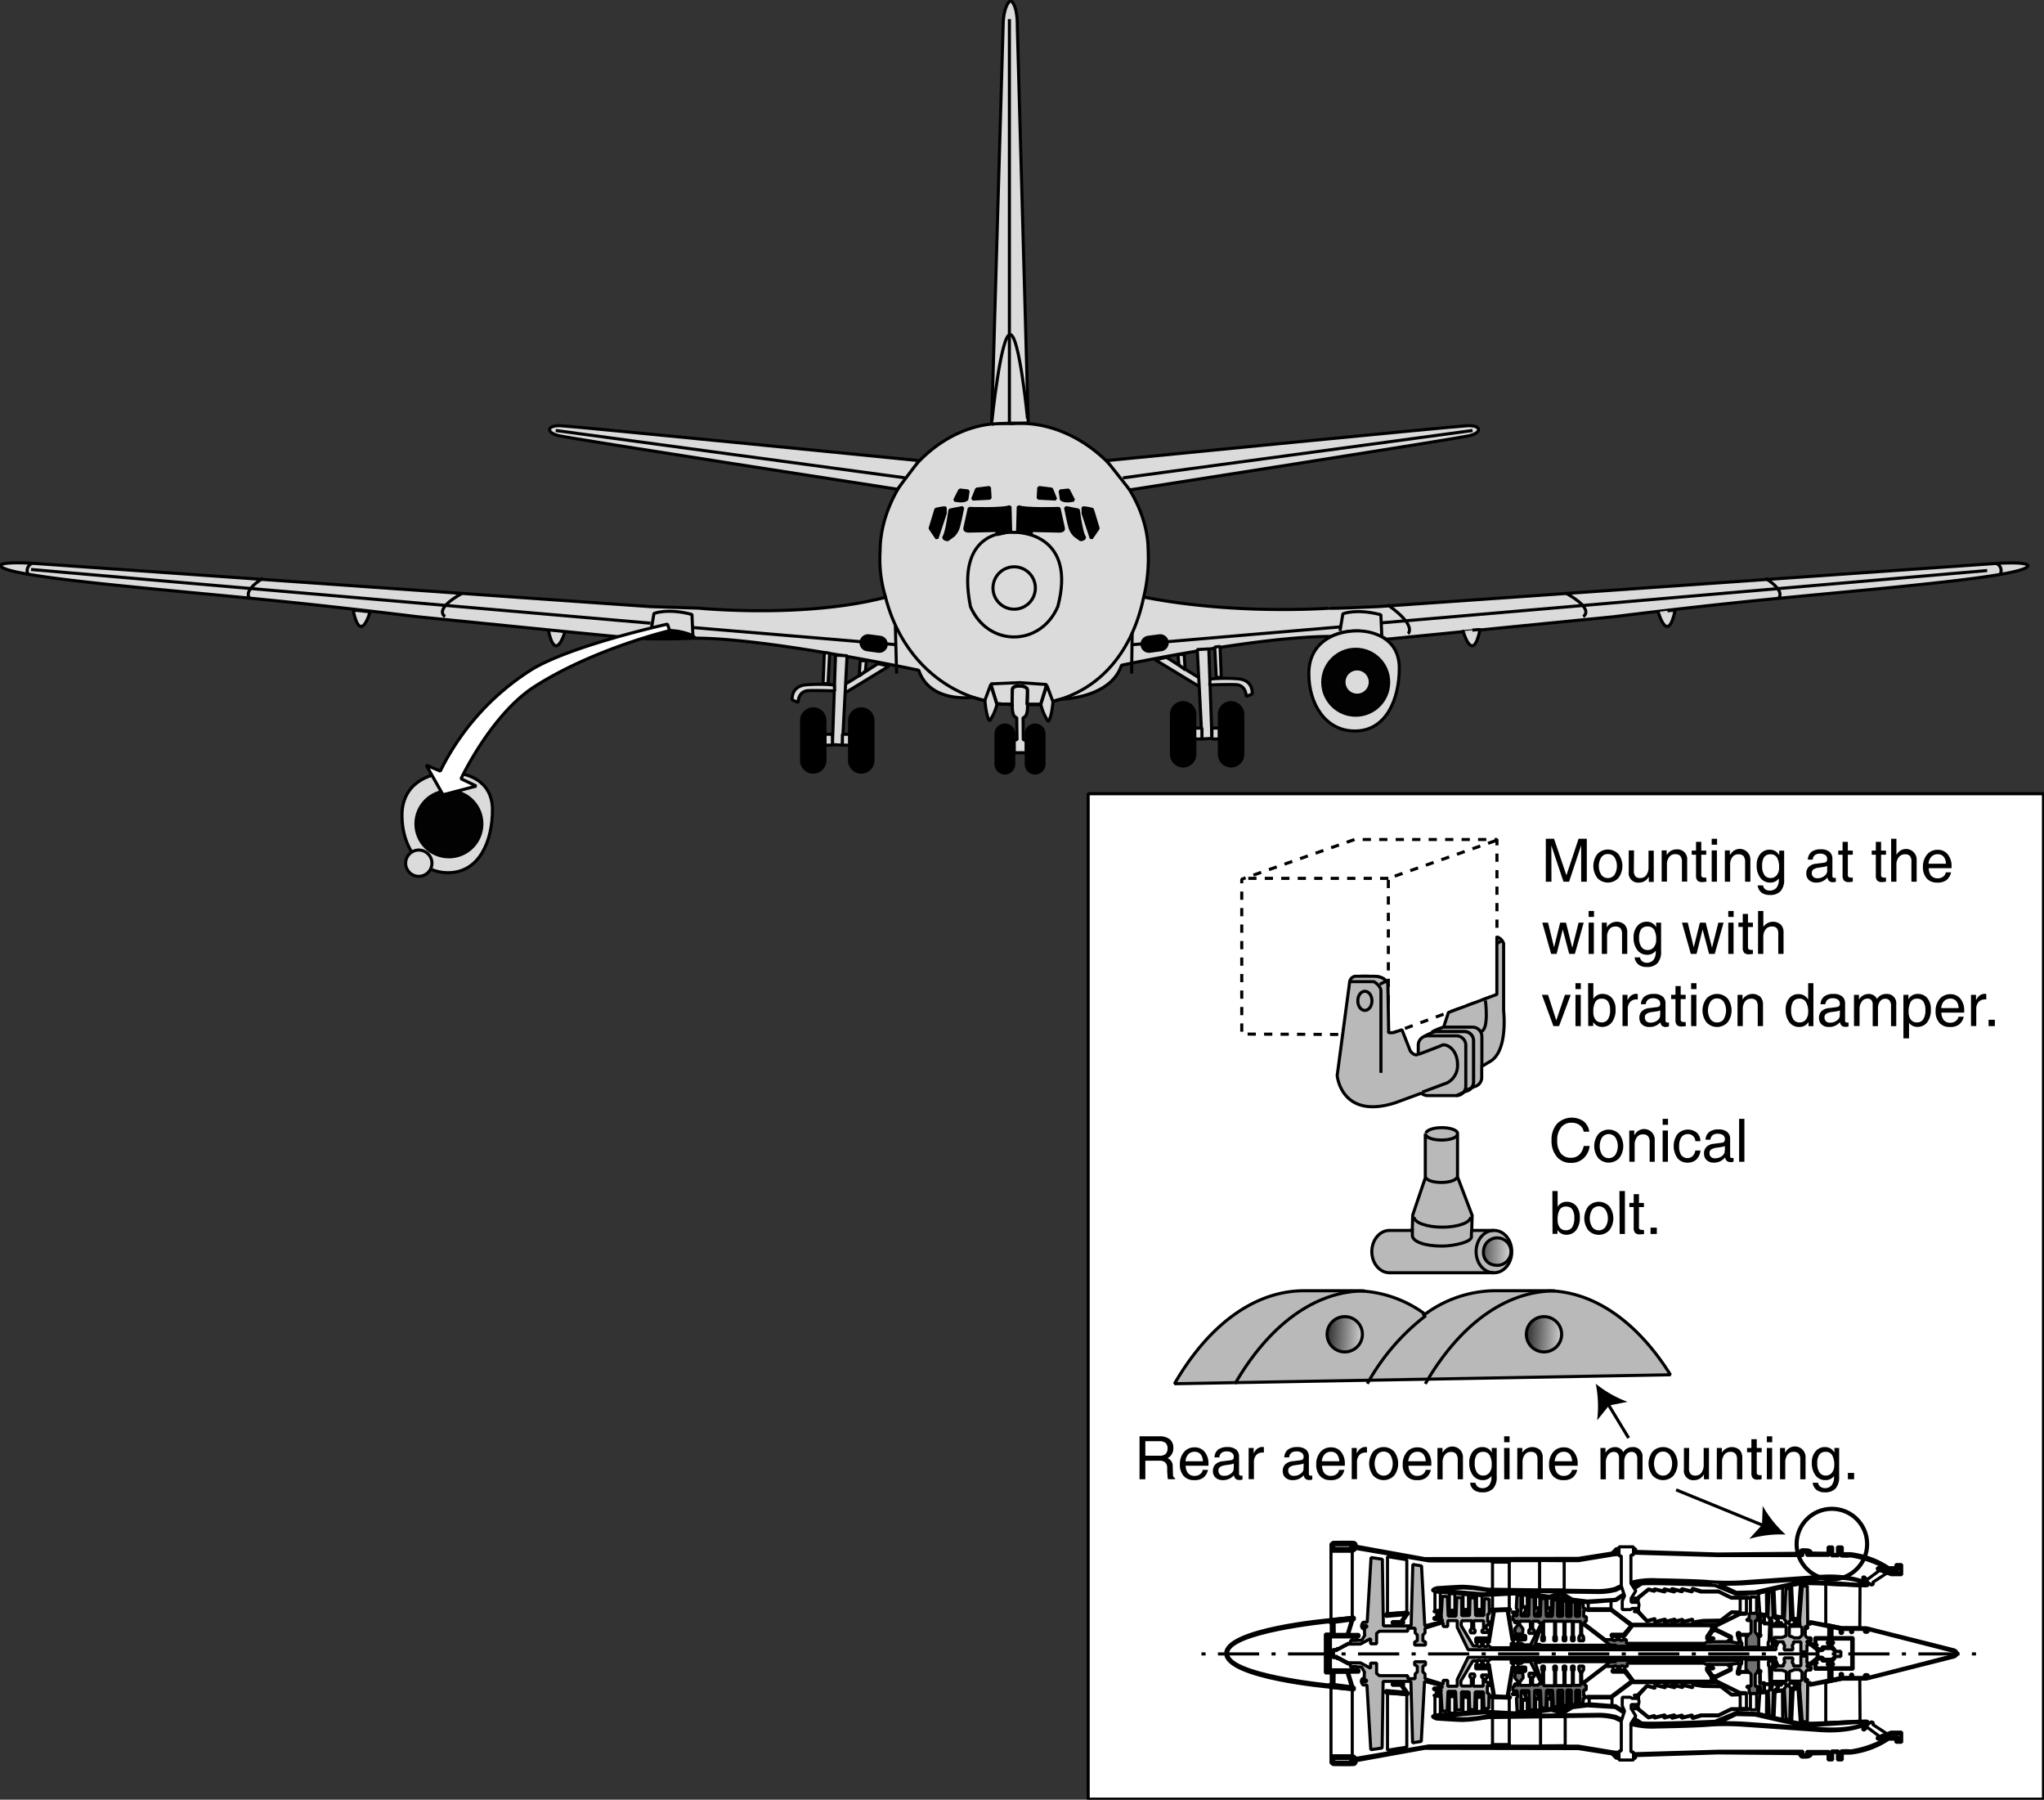
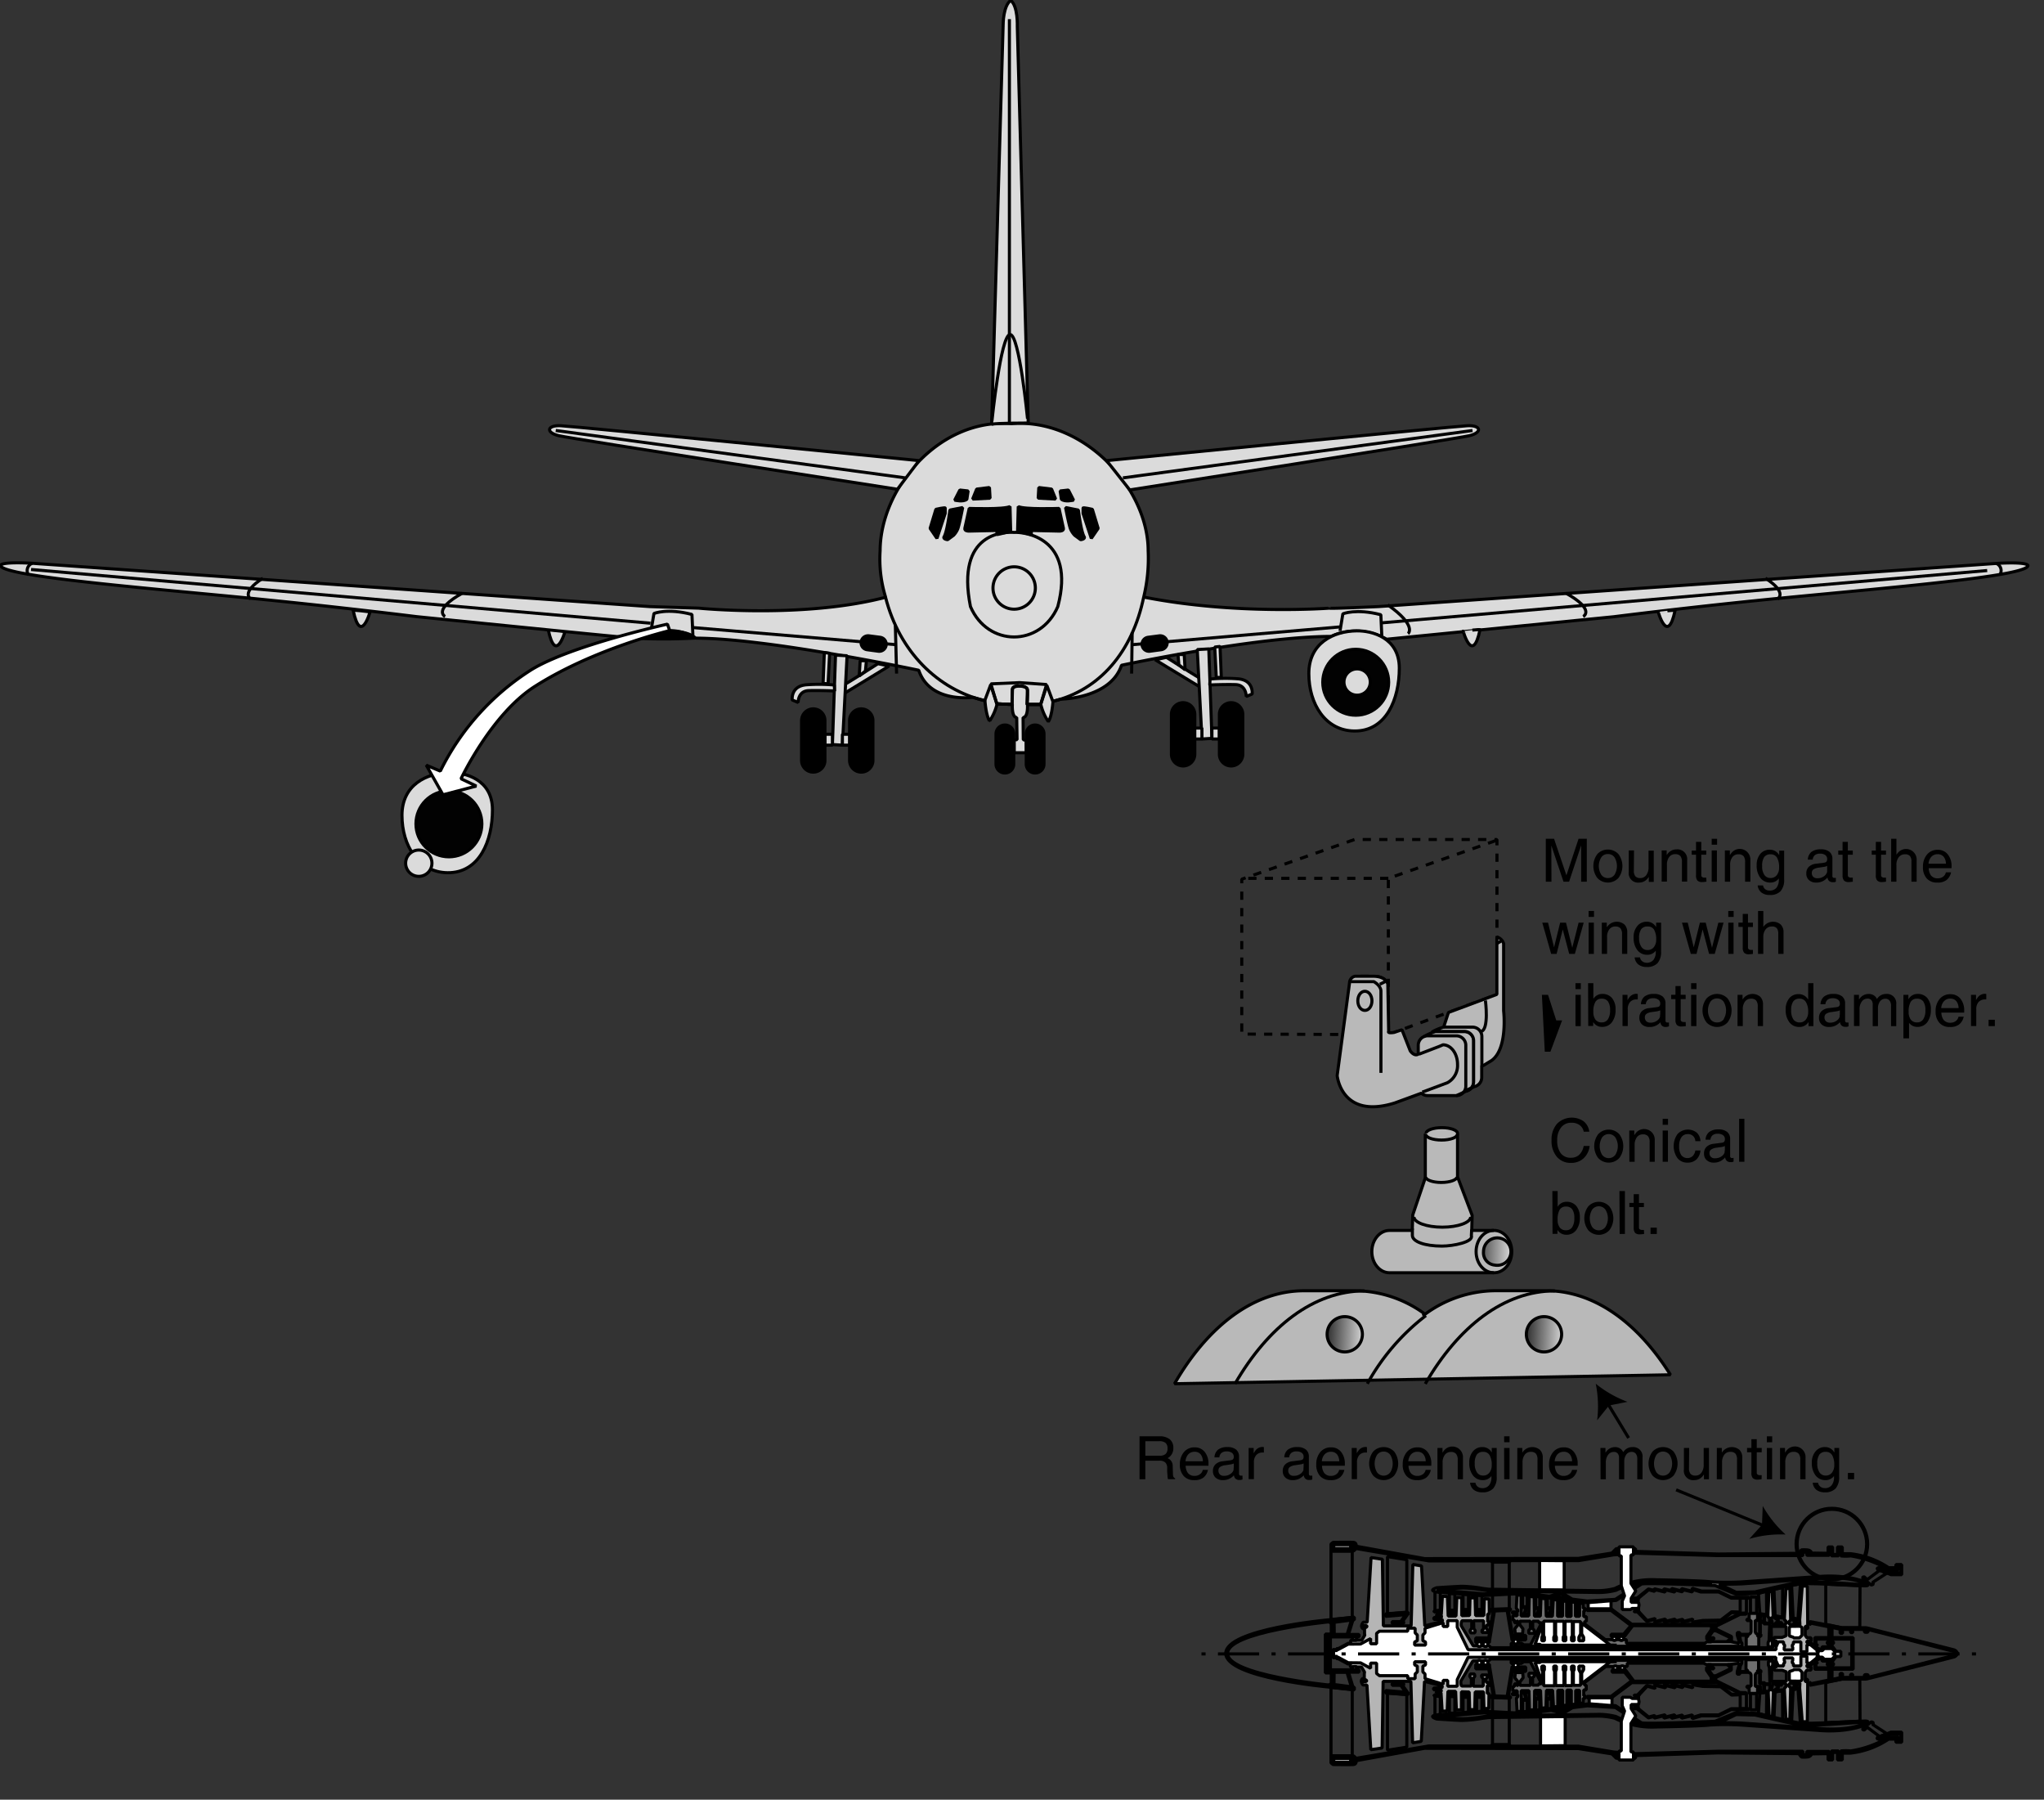
<svg xmlns="http://www.w3.org/2000/svg" xmlns:xlink="http://www.w3.org/1999/xlink" id="Ebene_1" data-name="Ebene 1" width="175.02mm" height="154.06mm" viewBox="0 0 496.12 436.7">
  <rect x="0" y="0" width="496.12" height="436.7" fill="#333333" stroke="none" />
  <defs>
    <style>
      .cls-1 {
        fill: #dbdbdb;
      }

      .cls-1, .cls-10, .cls-11, .cls-12, .cls-13, .cls-14, .cls-15, .cls-16, .cls-17, .cls-2, .cls-3, .cls-4, .cls-5, .cls-6, .cls-7, .cls-8, .cls-9 {
        stroke: #000;
      }

      .cls-1, .cls-10, .cls-11, .cls-12, .cls-13, .cls-14, .cls-15, .cls-16, .cls-2, .cls-3, .cls-4, .cls-5, .cls-6, .cls-7, .cls-8, .cls-9 {
        stroke-miterlimit: 1;
      }

      .cls-1, .cls-10, .cls-12, .cls-13, .cls-14, .cls-15, .cls-16, .cls-17, .cls-2, .cls-3, .cls-4, .cls-5, .cls-6, .cls-7, .cls-8, .cls-9 {
        stroke-width: 0.75px;
      }

      .cls-11, .cls-13, .cls-17, .cls-2, .cls-8 {
        fill: none;
      }

      .cls-4 {
        fill: #020202;
      }

      .cls-5, .cls-6 {
        fill: #fff;
      }

      .cls-5 {
        fill-rule: evenodd;
      }

      .cls-7 {
        fill: #b5b5b5;
      }

      .cls-8 {
        stroke-dasharray: 1 3 10 3;
      }

      .cls-9 {
        fill: url(#linear-gradient);
      }

      .cls-10 {
        fill: #6f6f6f;
      }

      .cls-12 {
        fill: #b9b9b9;
      }

      .cls-13 {
        stroke-dasharray: 2;
      }

      .cls-14 {
        fill: url(#Neuer_Verlauf_1);
      }

      .cls-15 {
        fill: url(#Neuer_Verlauf_1-2);
      }

      .cls-16 {
        fill: url(#Neuer_Verlauf_1-3);
      }
    </style>
    <linearGradient id="linear-gradient" x1="188.52" y1="349.48" x2="414.08" y2="349.48" gradientTransform="translate(313.66 269.1) scale(0.47)" gradientUnits="userSpaceOnUse">
      <stop offset="0.22" stop-color="#fff" />
      <stop offset="0.93" />
    </linearGradient>
    <linearGradient id="Neuer_Verlauf_1" data-name="Neuer Verlauf 1" x1="155.15" y1="154.18" x2="143.82" y2="153.68" gradientTransform="translate(235.71 164.64) scale(1.21)" gradientUnits="userSpaceOnUse">
      <stop offset="0" stop-color="#fff" />
      <stop offset="1" />
    </linearGradient>
    <linearGradient id="Neuer_Verlauf_1-2" x1="165.64" y1="170.79" x2="154.41" y2="170.3" xlink:href="#Neuer_Verlauf_1" />
    <linearGradient id="Neuer_Verlauf_1-3" x1="125.64" y1="170.79" x2="114.41" y2="170.3" xlink:href="#Neuer_Verlauf_1" />
  </defs>
  <title>engine-separation.svg</title>
  <g>
    <path class="cls-1" d="M140.33,195.4c1.82,8.47,4.09.3,4.09.3S139.88,195.1,140.33,195.4Z" transform="translate(-54.6 -47.23)" />
    <path class="cls-1" d="M187.68,200.09c1.81,8.47,4.08.3,4.08.3S187.22,199.79,187.68,200.09Z" transform="translate(-54.6 -47.23)" />
    <path class="cls-1" d="M332.2,192.11a39.78,39.78,0,0,0,1.08-11.23c0-15.18-15.54-32.25-33.15-30.85-17.6-1.4-31.86,15.67-31.91,30.85a31.4,31.4,0,0,0,1.34,11.28c-19.83,5.2-45.36,2.64-45.36,2.64l-11.87-.38L62.44,183.91s-7.26-.46-7.71.5c0,2.52,31.24,5.14,59,7.82,21.79,2.1,42,4.63,42,4.63s53.69,5.44,53.69,5.29c4.31-2.49,12-2.19,14-.07,17.55,0,54.18,7.79,54.18,7.79,2.72,8.09,13.12,6.56,13.12,6.56l2.95.83s.23,3.63,1.13,4.91a12.58,12.58,0,0,0,1.82-4.16l3.7.16s-.22,3.1,1.06,3.17l.08,5.37-.68.08v3.1h2.95l-.05-2.95-.71-.23-.05-5.37c1.29-.07,1.06-3.17,1.06-3.17h3.25a12.58,12.58,0,0,0,1.82,4.16c.9-1.29,1.13-4.92,1.13-4.92l1.94-.53s12-.13,14.69-8.22c0,0,32.8-7,50.89-7,7-3.32,13.46.68,13.46.68l55.15-5.46s19.73-2.51,41.52-4.61c27.74-2.68,59-5.3,59-7.82-.45-1-7.71-.5-7.71-.5L389.17,194.42s-11.81.55-11.87.38C377.3,194.8,354.58,196.54,332.2,192.11Z" transform="translate(-54.6 -47.23)" />
    <path class="cls-1" d="M304.17,149.88l-2.65-96.2s.2-5-1.61-6.35c-1.82,1.36-1.82,5.74-1.82,5.74l-2.8,97.11C296.28,149.88,304.17,149.88,304.17,149.88Z" transform="translate(-54.6 -47.23)" />
    <path class="cls-1" d="M323.2,159s84.27-8.32,87.6-8.47,3.63,1.66.45,2.42-82.43,13.16-82.43,13.16Z" transform="translate(-54.6 -47.23)" />
    <path class="cls-1" d="M461.17,195.4c-1.82,8.47-4.09.3-4.09.3S461.62,195.1,461.17,195.4Z" transform="translate(-54.6 -47.23)" />
    <path class="cls-1" d="M413.82,200.09c-1.81,8.47-4.08.3-4.08.3S414.28,199.79,413.82,200.09Z" transform="translate(-54.6 -47.23)" />
    <line class="cls-2" x1="245" y1="102.65" x2="245" y2="4.64" />
    <path class="cls-3" d="M281.76,170.82s2.26-.53,2.26-.3v1.29l-2,6.05-1.66-2.42Z" transform="translate(-54.6 -47.23)" />
    <path class="cls-3" d="M285.16,171l3.1-.61s-.83,4.31-1.21,5.22a5.16,5.16,0,0,1-1,1.51l-1.44,1.06s-1-.08-.91-.61C284.48,176.42,285.16,171,285.16,171Z" transform="translate(-54.6 -47.23)" />
    <path class="cls-3" d="M289.85,170.6s8.47.3,9.9-.46l.16,6.05-3.33.76v-1l-6.88.15s-1.06,0-.91-.68C289.05,174.24,289.85,170.6,289.85,170.6Z" transform="translate(-54.6 -47.23)" />
    <path class="cls-3" d="M287.58,166.14l2,.22-.3,2c-.83.76-2.95.23-2.95.23Z" transform="translate(-54.6 -47.23)" />
    <polygon class="cls-3" points="237.06 118.68 240.16 118.3 240.31 120.88 236.08 121.1 237.06 118.68" />
    <line class="cls-2" x1="217.32" y1="151.81" x2="217.62" y2="163.45" />
    <path class="cls-3" d="M267.78,205.25a1.7,1.7,0,0,0,1.91-1.47h0a1.7,1.7,0,0,0-1.46-1.91l-2.7-.35a1.7,1.7,0,0,0-1.91,1.47h0a1.69,1.69,0,0,0,1.47,1.9Z" transform="translate(-54.6 -47.23)" />
    <path class="cls-2" d="M271.92,203.65c-.22,0-49.14-4.14-49.14-4.14" transform="translate(-54.6 -47.23)" />
    <path class="cls-2" d="M212.5,200.94l.83-4.84s3.17-1.36,9.22.23l.23,5.07" transform="translate(-54.6 -47.23)" />
    <line class="cls-2" x1="7.54" y1="138.19" x2="157.89" y2="151.22" />
    <path class="cls-2" d="M118.4,187.54c-5.44,3.48-3,5-3,5" transform="translate(-54.6 -47.23)" />
    <path class="cls-2" d="M166.8,191.17c-7.26,4.08-4.16,5.67-4.16,5.67" transform="translate(-54.6 -47.23)" />
    <path class="cls-2" d="M62.44,183.91a1.9,1.9,0,0,0-.91,2.87" transform="translate(-54.6 -47.23)" />
    <path class="cls-2" d="M332.2,192.11c-2.76,13.34-10.7,22.58-22.06,25.3l-1.44-3.86-1.51,4.62h-3.33l.13-3.56c0-.83-1.87-.91-1.87-.91H302s-1.66,0-1.66.84-.08,3.63-.08,3.63l-3.7-.16-1.51-4.61-1.44,3.86c-11.34-2.72-20.7-11.83-24.07-25.1" transform="translate(-54.6 -47.23)" />
    <path class="cls-2" d="M300.76,176.42c2.27-.15,15.05,1.08,10.59,18-4.23,9.83-17,9.83-21.2,0-3.62-18.15,8.32-18.17,10.59-18Z" transform="translate(-54.6 -47.23)" />
    <path class="cls-3" d="M319.74,170.82s-2.26-.53-2.26-.3v1.29l2,6.05,1.66-2.42Z" transform="translate(-54.6 -47.23)" />
    <path class="cls-3" d="M316.34,171l-3.1-.61s.83,4.31,1.21,5.22a5.16,5.16,0,0,0,1,1.51l1.44,1.06s1-.08.91-.61C317,176.42,316.34,171,316.34,171Z" transform="translate(-54.6 -47.23)" />
    <path class="cls-3" d="M311.65,170.6s-8.47.3-9.9-.46l-.16,6.05,3.33.76v-1l6.88.15s1.06,0,.91-.68C312.45,174.24,311.65,170.6,311.65,170.6Z" transform="translate(-54.6 -47.23)" />
    <line class="cls-2" x1="357.41" y1="104.46" x2="272.55" y2="115.96" />
    <path class="cls-3" d="M313.92,166.14l-2,.22.3,2c.83.76,2.95.23,2.95.23Z" transform="translate(-54.6 -47.23)" />
    <polygon class="cls-3" points="255.24 118.68 252.14 118.3 251.99 120.88 256.22 121.1 255.24 118.68" />
    <line class="cls-2" x1="274.8" y1="153.47" x2="274.67" y2="163.45" />
    <path class="cls-2" d="M302.12,213.7s1.78-.22,1.87,1.14c.07,1.13-.05,3.33-.05,3.33h3.25l1.44-4.84-6.53-.46-7,.3,1.44,4.84,3.7.16s0-2.5.08-3.63S302.12,213.7,302.12,213.7Z" transform="translate(-54.6 -47.23)" />
    <path class="cls-3" d="M333.72,205.25a1.7,1.7,0,0,1-1.91-1.47h0a1.7,1.7,0,0,1,1.46-1.91l2.7-.35a1.7,1.7,0,0,1,1.91,1.47h0a1.69,1.69,0,0,1-1.47,1.9Z" transform="translate(-54.6 -47.23)" />
    <path class="cls-2" d="M329.58,203.65c.22,0,50.27-4.3,50.27-4.3" transform="translate(-54.6 -47.23)" />
    <line class="cls-2" x1="482.33" y1="138.44" x2="335.31" y2="151.14" />
    <path class="cls-2" d="M483.1,187.54c5.44,3.48,3,5,3,5" transform="translate(-54.6 -47.23)" />
    <path class="cls-2" d="M434.7,191.17c7.26,4.08,4.16,5.67,4.16,5.67" transform="translate(-54.6 -47.23)" />
    <path class="cls-2" d="M391.44,194c7.26,5.14,4.91,7,4.91,7" transform="translate(-54.6 -47.23)" />
    <path class="cls-2" d="M539.06,183.91a1.9,1.9,0,0,1,.91,2.87" transform="translate(-54.6 -47.23)" />
    <path class="cls-3" d="M298.51,234.8a2.17,2.17,0,0,0,2.15-2.23v-7.33a2.13,2.13,0,0,0-2.15-2.08h0a2.16,2.16,0,0,0-2.16,2.15v7.34a2.16,2.16,0,0,0,2.16,2.15Z" transform="translate(-54.6 -47.23)" />
    <path class="cls-3" d="M305.84,234.8a2.16,2.16,0,0,0,2.16-2.15v-7.34a2.16,2.16,0,0,0-2.16-2.15h0a2.15,2.15,0,0,0-2.15,2.15v7.34a2.15,2.15,0,0,0,2.15,2.15Z" transform="translate(-54.6 -47.23)" />
    <path class="cls-1" d="M335,207.34l11.72,7.11s1.06-1.74-.15-2.27-8.85-5.45-8.85-5.45Z" transform="translate(-54.6 -47.23)" />
    <polygon class="cls-1" points="290.6 157.62 291.74 179.32 294.16 179.17 293.4 157.46 290.6 157.62" />
    <path class="cls-1" d="M348.31,212a41.4,41.4,0,0,1,6.58-.07c4.08.22,3.63,3.7,3.63,3.7l-1.44.61s.07-2.8-2.57-2.88-6.28.08-6.28.08Z" transform="translate(-54.6 -47.23)" />
    <polygon class="cls-1" points="296.13 156.86 296.43 164.35 295.22 164.42 294.84 157.01 296.13 156.86" />
    <polygon class="cls-1" points="287.43 158.82 287.65 162.53 286.14 161.32 285.92 158.82 287.43 158.82" />
    <rect class="cls-1" x="289.92" y="176.67" width="1.81" height="2.65" />
    <rect class="cls-1" x="294.16" y="176.67" width="1.81" height="2.65" />
    <path class="cls-3" d="M341.76,233.09a2.84,2.84,0,0,0,2.84-2.84v-9.68a2.84,2.84,0,0,0-2.84-2.83h0a2.83,2.83,0,0,0-2.83,2.83v9.68a2.84,2.84,0,0,0,2.83,2.84Z" transform="translate(-54.6 -47.23)" />
    <path class="cls-3" d="M353.41,233.09a2.84,2.84,0,0,0,2.84-2.84v-9.68a2.84,2.84,0,0,0-2.84-2.83h0a2.84,2.84,0,0,0-2.84,2.83v9.68a2.84,2.84,0,0,0,2.84,2.84Z" transform="translate(-54.6 -47.23)" />
    <path class="cls-1" d="M270.41,208.84,258.69,216s-1.06-1.74.15-2.27,8.85-5.45,8.85-5.45Z" transform="translate(-54.6 -47.23)" />
    <polygon class="cls-1" points="205.6 159.12 204.47 180.82 202.05 180.67 202.8 158.97 205.6 159.12" />
    <path class="cls-1" d="M257.1,213.45a41.4,41.4,0,0,0-6.58-.07c-4.08.22-3.63,3.7-3.63,3.7l1.44.61s-.08-2.8,2.57-2.88,6.28.08,6.28.08Z" transform="translate(-54.6 -47.23)" />
    <polygon class="cls-1" points="200.08 158.36 199.78 165.85 200.99 165.92 201.37 158.51 200.08 158.36" />
    <polygon class="cls-1" points="208.78 160.33 208.55 164.03 210.06 162.82 210.29 160.33 208.78 160.33" />
    <rect class="cls-1" x="204.47" y="178.17" width="1.82" height="2.65" />
    <rect class="cls-1" x="200.23" y="178.17" width="1.81" height="2.65" />
    <path class="cls-3" d="M263.64,234.59a2.84,2.84,0,0,1-2.83-2.84v-9.68a2.83,2.83,0,0,1,2.83-2.83h0a2.84,2.84,0,0,1,2.84,2.83v9.68a2.84,2.84,0,0,1-2.84,2.84Z" transform="translate(-54.6 -47.23)" />
    <path class="cls-3" d="M252,234.59a2.84,2.84,0,0,1-2.84-2.84v-9.68a2.84,2.84,0,0,1,2.84-2.83h0a2.83,2.83,0,0,1,2.83,2.83v9.68a2.84,2.84,0,0,1-2.83,2.84Z" transform="translate(-54.6 -47.23)" />
    <path class="cls-2" d="M295.37,149.35s2.12-20.8,4.38-20.95S304,148.82,304,148.82" transform="translate(-54.6 -47.23)" />
    <g>
      <path class="cls-1" d="M163.23,259c7.79.08,10.9-7.81,10.9-15.25s-6.67-9.1-10.31-9.05c-5.73.07-11.65,3-11.65,10.38S156.21,258.91,163.23,259Z" transform="translate(-54.6 -47.23)" />
      <circle class="cls-4" cx="108.96" cy="199.91" r="8" />
    </g>
    <path class="cls-2" d="M379.85,200.34l.69-4.16s3.17-1.36,9.22.22l.23,5.07" transform="translate(-54.6 -47.23)" />
    <g>
      <path class="cls-1" d="M383.33,224.61c7.79.08,10.91-7.81,10.91-15.25s-6.67-9.1-10.32-9.05c-5.73.07-11.64,3-11.64,10.38S376.32,224.54,383.33,224.61Z" transform="translate(-54.6 -47.23)" />
      <circle class="cls-4" cx="329.06" cy="165.55" r="8" />
    </g>
    <path class="cls-2" d="M300.75,195.05a5.14,5.14,0,1,0-5.13-5.13A5.13,5.13,0,0,0,300.75,195.05Z" transform="translate(-54.6 -47.23)" />
    <path class="cls-1" d="M156.25,259.88a3.19,3.19,0,1,0-3.19-3.19A3.19,3.19,0,0,0,156.25,259.88Z" transform="translate(-54.6 -47.23)" />
    <path class="cls-1" d="M384,215.92a3.19,3.19,0,1,0-3.19-3.19A3.18,3.18,0,0,0,384,215.92Z" transform="translate(-54.6 -47.23)" />
    <path class="cls-3" d="M209.56,202.13s7.57-4.19,13.69-.07A135,135,0,0,1,209.56,202.13Z" transform="translate(-54.6 -47.23)" />
    <path class="cls-5" d="M161.47,234.34a60.92,60.92,0,0,1,22.21-24.66c9.67-5.87,32.92-11,32.92-11l.55,1.57s-18.3,4.33-32.74,13.54c-10.55,6.73-17.91,22.41-17.91,22.41l3.71,1.77-8.09,2.12-4.06-7.19Z" transform="translate(-54.6 -47.23)" />
    <path class="cls-1" d="M277.67,159s-83.64-8.32-87-8.47-3.63,1.66-.45,2.42,82.2,13,82.2,13Z" transform="translate(-54.6 -47.23)" />
    <line class="cls-2" x1="134.89" y1="104.46" x2="219.74" y2="115.96" />
  </g>
  <g>
-     <rect class="cls-6" x="264.12" y="192.6" width="231.87" height="243.97" />
    <g>
      <g>
        <polygon class="cls-2" points="341.46 391.25 341.46 378.48 336.77 377.72 336.77 391.61 341.46 391.25" />
        <polygon class="cls-2" points="341.75 391.19 336.33 391.61 336.33 392.22 341.14 391.81 341.14 391.87 339.99 393.48 337.91 393.48 337.91 393.95 340.7 393.95 340.7 393.48 340.42 393.48 341.63 391.78 341.63 391.81 341.75 391.81 341.75 391.19" />
        <polygon class="cls-2" points="328.22 392.48 328.22 376.37 323.06 376.37 323.06 392.98 328.22 392.48" />
        <polygon class="cls-2" points="349.6 390.76 349.6 386.45 348.29 386.19 348.29 390.9 349.6 390.76" />
        <polygon class="cls-2" points="348.08 390.9 349.6 390.76 349.6 391.46 348.67 391.46 348.67 391.28 349.34 391.28 349.34 390.99 348.08 391.17 348.08 390.9" />
        <rect class="cls-2" x="351.8" y="386.71" width="1.32" height="4.04" />
        <polygon class="cls-2" points="351.68 390.79 351.68 391.02 352.88 391.02 352.88 391.58 351.8 391.58 351.8 391.81 353.18 391.81 353.18 391.69 353.18 391.58 353.18 391.02 353.18 390.93 353.18 390.79 351.68 390.79" />
        <polygon class="cls-2" points="356.43 390.58 356.43 386.98 355.11 386.83 355.11 390.58 356.43 390.58" />
        <polygon class="cls-2" points="354.99 390.61 354.99 390.84 356.19 390.84 356.19 391.4 355.11 391.4 355.11 391.63 356.49 391.63 356.49 391.52 356.49 391.4 356.49 390.84 356.49 390.76 356.49 390.61 354.99 390.61" />
        <polygon class="cls-2" points="359.71 390.58 359.71 387.15 358.39 387.04 358.39 390.58 359.71 390.58" />
        <polygon class="cls-2" points="358.28 390.61 358.28 390.84 359.48 390.84 359.48 391.4 358.39 391.4 358.39 391.63 359.77 391.63 359.77 391.52 359.77 391.4 359.77 390.84 359.77 390.76 359.77 390.61 358.28 390.61" />
        <rect class="cls-2" x="362.26" y="379.07" width="4.07" height="11.43" />
        <polygon class="cls-3" points="370.32 396.85 367.12 396.85 366.1 390.77 366.63 390.75 366.61 390.34 361.81 390.54 361.83 390.95 362.44 390.93 361.34 397.46 358.19 397.46 358.19 398.55 361.53 398.55 361.53 398.02 361.55 398.03 362.74 390.91 365.81 390.79 366.98 397.79 366.98 397.93 367 397.93 367.02 398.03 367.31 397.98 367.3 397.93 370.32 397.93 370.32 396.85" />
        <polygon class="cls-2" points="370.7 389.88 370.7 387.04 369.56 386.92 369.56 389.88 370.7 389.88" />
        <polygon class="cls-2" points="370.7 390.08 370.7 389.91 369.47 389.91 369.47 390.08 370.45 390.08 369.95 391.61 369.53 391.61 369.53 391.75 370.61 391.75 370.61 391.61 370.13 391.61 370.64 390.08 370.7 390.08" />
        <polygon class="cls-2" points="373.74 390.15 373.74 387.39 372.71 387.3 372.71 390.15 373.74 390.15" />
        <polygon class="cls-2" points="373.74 390.33 373.74 390.18 372.63 390.18 372.63 390.33 373.52 390.33 373.07 391.71 372.69 391.71 372.69 391.84 373.66 391.84 373.66 391.71 373.23 391.71 373.69 390.33 373.74 390.33" />
        <polygon class="cls-2" points="376.58 390.15 376.58 387.71 375.56 387.62 375.56 390.15 376.58 390.15" />
        <polygon class="cls-2" points="376.58 390.33 376.58 390.18 375.48 390.18 375.48 390.33 376.36 390.33 375.91 391.71 375.53 391.71 375.53 391.84 376.5 391.84 376.5 391.71 376.07 391.71 376.53 390.33 376.58 390.33" />
        <polygon class="cls-2" points="379.07 390.15 379.07 388.06 378.32 387.97 378.32 390.15 379.07 390.15" />
        <polygon class="cls-2" points="379.07 390.33 379.07 390.18 378.26 390.18 378.26 390.33 378.91 390.33 378.58 391.71 378.3 391.71 378.3 391.84 379.01 391.84 379.01 391.71 378.7 391.71 379.03 390.33 379.07 390.33" />
        <polygon class="cls-2" points="381.15 390.15 381.15 388.33 380.4 388.24 380.4 390.15 381.15 390.15" />
        <polygon class="cls-2" points="381.15 390.33 381.15 390.18 380.34 390.18 380.34 390.33 380.99 390.33 380.66 391.71 380.38 391.71 380.38 391.84 381.09 391.84 381.09 391.71 380.78 391.71 381.11 390.33 381.15 390.33" />
        <polygon class="cls-2" points="383.29 390.06 383.29 388.59 382.54 388.5 382.54 390.06 383.29 390.06" />
        <polygon class="cls-2" points="383.29 390.25 383.29 390.09 382.48 390.09 382.48 390.25 383.13 390.25 382.8 391.62 382.52 391.62 382.52 391.75 383.23 391.75 383.23 391.62 382.92 391.62 383.25 390.25 383.29 390.25" />
        <polygon class="cls-3" points="396.6 387.8 397.33 387.8 400.11 385.57 401.67 385.98 401.58 386.16 400.17 385.77 397.8 387.71 397.8 387.91 396.57 387.91 396.6 387.8" />
        <polygon class="cls-3" points="404.13 386.33 404.17 386.16 401.54 385.52 401.49 385.69 404.13 386.33" />
        <polygon class="cls-3" points="406.47 386.33 406.51 386.16 403.88 385.52 403.84 385.69 406.47 386.33" />
        <polygon class="cls-3" points="408.34 386.27 408.39 386.1 405.75 385.46 405.71 385.63 408.34 386.27" />
        <polygon class="cls-3" points="410.75 386.3 410.79 386.13 408.16 385.49 408.12 385.67 410.75 386.3" />
        <polygon class="cls-3" points="420.21 387.59 420.21 387.6 417.28 386.17 417.13 386.07 412.89 386.07 412.9 386.04 410.75 385.39 410.7 385.65 412.8 386.3 417.14 386.3 420.21 387.8 424.52 387.8 424.52 387.59 420.21 387.59" />
        <rect class="cls-2" x="396.71" y="387.91" width="0.91" height="0.67" />
        <polygon class="cls-3" points="396.68 391.11 397.42 391.11 399.73 393.45 401.75 392.92 401.67 392.75 399.79 393.25 397.88 391.19 397.88 390.99 396.65 390.99 396.68 391.11" />
        <polygon class="cls-3" points="404.21 392.87 404.26 393.04 401.62 393.67 401.58 393.5 404.21 392.87" />
        <polygon class="cls-3" points="406.56 392.87 406.6 393.04 403.97 393.67 403.93 393.5 406.56 392.87" />
        <polygon class="cls-3" points="408.43 392.92 408.47 393.1 405.84 393.73 405.8 393.56 408.43 392.92" />
        <polygon class="cls-3" points="410.83 392.89 410.88 393.06 408.25 393.7 408.2 393.53 410.83 392.89" />
        <polygon class="cls-3" points="420.3 391.31 420.3 391.3 417.78 393.26 417.63 393.36 413.3 393.46 410.85 393.86 410.81 393.6 413.32 393.21 417.64 393.13 420.3 391.11 422.08 391.17 422.08 391.37 420.3 391.31" />
        <rect class="cls-2" x="396.8" y="390.32" width="0.91" height="0.67" />
        <path class="cls-3" d="M383.2,423.54l-.38.06h-5.16v-1.7l.5-.41s4.1-.06,4.92,0,.7.94.7.94l16.59,3,37.32-.05,8.15-1.29,1.05-1.06h4.69v.65l20,.64,19.63-.17.58-.83a9.52,9.52,0,0,1,1.41,0c1,.06,1.11.77,1.11.77l4,.06V422.6h1.11v1.82h1.17V422.6h1.17v1.64h1.94a20.9,20.9,0,0,1,9.31,3.4h1.76v-.76h1.41v2.46h-2.58L510.17,428l.24-.41,3,1.29H516v-1.52h-.58v.76H513a25.41,25.41,0,0,0-9.2-3.34,10.7,10.7,0,0,1-2.4,0V423h-.53v1.76h-1.75V423h-.53v1.64h-5.45v-.76h-.94v.82H471.56l-20.1-.58-5.21.41-8.5,1.4H421.29l-.36.35h-4.07l-.44-.29h-15l-17.64-3Z" transform="translate(-54.6 -47.23)" />
        <polygon class="cls-2" points="456.22 381.06 453.23 383.29 452.41 382.58 452 382.88 454.22 384.63 454.75 384.4 454.52 383.99 458.03 381.7 456.22 381.06" />
        <rect class="cls-2" x="422.38" y="387.8" width="1.51" height="3.65" />
        <rect class="cls-2" x="424.87" y="387.53" width="1.49" height="3.96" />
        <polygon class="cls-3" points="428.78 392.09 428.81 391.8 427 391.61 426.97 391.9 427.1 391.91 427.1 392.75 427.3 392.75 427.3 391.93 428.09 392.01 428.09 393.42 427.27 393.42 427.1 393.42 427.1 393.66 427.1 396.32 427.27 396.32 427.27 393.66 428.38 393.66 428.38 393.42 428.27 393.42 428.27 392.03 428.78 392.09" />
        <polygon class="cls-2" points="428.81 391.8 428.76 386.1 426.8 386.63 427.15 391.59 428.81 391.8" />
        <polygon class="cls-2" points="432.64 392.41 432.69 385.22 430.58 385.66 430.85 392.12 432.64 392.41" />
        <polygon class="cls-2" points="447.07 394.98 451.41 395 451.47 384.78 443.15 384.4 443.15 394.15 447.07 394.98" />
        <rect class="cls-2" x="443.82" y="398.9" width="0.82" height="0.64" />
        <path class="cls-3" d="M507.54,443.31l0-1.11s20.65,5.19,21.38,5.39a1.26,1.26,0,0,1,.82,1.06l-.32,0s-.09-.56-.53-.68L508,442.64v.65Z" transform="translate(-54.6 -47.23)" />
        <polygon class="cls-2" points="341.46 411.18 341.46 423.95 336.77 424.71 336.77 410.82 341.46 411.18" />
        <polygon class="cls-2" points="341.75 411.24 336.33 410.82 336.33 410.21 341.14 410.62 341.14 410.56 339.99 408.95 337.91 408.95 337.91 408.48 340.7 408.48 340.7 408.95 340.42 408.95 341.63 410.65 341.63 410.62 341.75 410.62 341.75 411.24" />
        <polygon class="cls-2" points="328.22 409.95 328.22 426.06 323.06 426.06 323.06 409.45 328.22 409.95" />
        <path class="cls-3" d="M377.52,444.43h6.94v-.59h-2.55l1.08-3.53.33,0v-.68l-6,.68V441l.41,0v2.75h-1.44v9.43h1.44v2.75l-.41-.06v.77l6,.67v-.67l-.33-.05L381.91,453h2.55v-.58h-6.94Zm.9-3.54.43-.05h0l3.17-.41h0l.61-.08-1.06,3.48h-3.12Zm0,12.15h3.12l1.06,3.48-.61-.07h0l-3.17-.41,0,0-.43-.05Z" transform="translate(-54.6 -47.23)" />
        <path class="cls-3" d="M352.11,448.41c0,6,25.2,8.21,25.2,8.21l-.06-.5s-25-2.43-24.67-7.74v.12c-.35-5.3,24.67-7.73,24.67-7.73l.06-.5s-25.22,2.2-25.2,8.2Z" transform="translate(-54.6 -47.23)" />
        <polygon class="cls-2" points="349.6 411.67 349.6 415.98 348.29 416.24 348.29 411.53 349.6 411.67" />
        <polygon class="cls-2" points="348.08 411.53 349.6 411.67 349.6 410.97 348.67 410.97 348.67 411.15 349.34 411.15 349.34 411.44 348.08 411.26 348.08 411.53" />
        <rect class="cls-2" x="351.8" y="411.67" width="1.32" height="4.04" />
        <polygon class="cls-2" points="351.68 411.64 351.68 411.41 352.88 411.41 352.88 410.85 351.8 410.85 351.8 410.62 353.18 410.62 353.18 410.74 353.18 410.85 353.18 411.41 353.18 411.5 353.18 411.64 351.68 411.64" />
        <polygon class="cls-2" points="356.43 411.85 356.43 415.45 355.11 415.6 355.11 411.85 356.43 411.85" />
        <polygon class="cls-2" points="354.99 411.82 354.99 411.59 356.19 411.59 356.19 411.03 355.11 411.03 355.11 410.8 356.49 410.8 356.49 410.91 356.49 411.03 356.49 411.59 356.49 411.67 356.49 411.82 354.99 411.82" />
        <polygon class="cls-2" points="359.71 411.85 359.71 415.28 358.39 415.39 358.39 411.85 359.71 411.85" />
        <polygon class="cls-2" points="358.28 411.82 358.28 411.59 359.48 411.59 359.48 411.03 358.39 411.03 358.39 410.8 359.77 410.8 359.77 410.91 359.77 411.03 359.77 411.59 359.77 411.67 359.77 411.82 358.28 411.82" />
        <rect class="cls-2" x="362.26" y="411.94" width="4.07" height="11.43" />
        <polygon class="cls-3" points="370.32 405.58 367.12 405.58 366.1 411.66 366.63 411.68 366.61 412.09 361.81 411.89 361.83 411.48 362.44 411.5 361.34 404.96 358.19 404.96 358.19 403.88 361.53 403.88 361.53 404.41 361.55 404.4 362.74 411.52 365.81 411.64 366.98 404.64 366.98 404.5 367 404.5 367.02 404.4 367.31 404.45 367.3 404.5 370.32 404.5 370.32 405.58" />
        <polygon class="cls-2" points="370.7 412.55 370.7 415.39 369.56 415.51 369.56 412.55 370.7 412.55" />
        <polygon class="cls-2" points="370.7 412.35 370.7 412.52 369.47 412.52 369.47 412.35 370.45 412.35 369.95 410.82 369.53 410.82 369.53 410.68 370.61 410.68 370.61 410.82 370.13 410.82 370.64 412.35 370.7 412.35" />
        <polygon class="cls-2" points="373.74 412.28 373.74 415.04 372.71 415.13 372.71 412.28 373.74 412.28" />
        <polygon class="cls-2" points="373.74 412.1 373.74 412.25 372.63 412.25 372.63 412.1 373.52 412.1 373.07 410.72 372.69 410.72 372.69 410.59 373.66 410.59 373.66 410.72 373.23 410.72 373.69 412.1 373.74 412.1" />
        <polygon class="cls-2" points="376.58 412.28 376.58 414.72 375.56 414.81 375.56 412.28 376.58 412.28" />
        <polygon class="cls-2" points="376.58 412.1 376.58 412.25 375.48 412.25 375.48 412.1 376.36 412.1 375.91 410.72 375.53 410.72 375.53 410.59 376.5 410.59 376.5 410.72 376.07 410.72 376.53 412.1 376.58 412.1" />
        <polygon class="cls-2" points="379.07 412.28 379.07 414.37 378.32 414.46 378.32 412.28 379.07 412.28" />
        <polygon class="cls-2" points="379.07 412.1 379.07 412.25 378.26 412.25 378.26 412.1 378.91 412.1 378.58 410.72 378.3 410.72 378.3 410.59 379.01 410.59 379.01 410.72 378.7 410.72 379.03 412.1 379.07 412.1" />
        <polygon class="cls-2" points="381.15 412.28 381.15 414.1 380.4 414.19 380.4 412.28 381.15 412.28" />
        <polygon class="cls-2" points="381.15 412.1 381.15 412.25 380.34 412.25 380.34 412.1 380.99 412.1 380.66 410.72 380.38 410.72 380.38 410.59 381.09 410.59 381.09 410.72 380.78 410.72 381.11 412.1 381.15 412.1" />
        <polygon class="cls-2" points="383.29 412.37 383.29 413.84 382.54 413.93 382.54 412.37 383.29 412.37" />
        <polygon class="cls-2" points="383.29 412.18 383.29 412.34 382.48 412.34 382.48 412.18 383.13 412.18 382.8 410.81 382.52 410.81 382.52 410.68 383.23 410.68 383.23 410.81 382.92 410.81 383.25 412.18 383.29 412.18" />
        <polygon class="cls-3" points="396.6 414.63 397.33 414.63 400.11 416.86 401.67 416.45 401.58 416.27 400.17 416.65 397.8 414.72 397.8 414.52 396.57 414.52 396.6 414.63" />
        <polygon class="cls-3" points="404.13 416.1 404.17 416.27 401.54 416.91 401.49 416.74 404.13 416.1" />
        <polygon class="cls-3" points="406.47 416.1 406.51 416.27 403.88 416.91 403.84 416.74 406.47 416.1" />
        <polygon class="cls-3" points="408.34 416.16 408.39 416.33 405.75 416.96 405.71 416.8 408.34 416.16" />
        <polygon class="cls-3" points="410.75 416.13 410.79 416.3 408.16 416.94 408.12 416.76 410.75 416.13" />
        <polygon class="cls-3" points="420.21 414.84 420.21 414.83 417.28 416.26 417.13 416.36 412.89 416.36 412.9 416.39 410.75 417.04 410.7 416.78 412.8 416.13 417.14 416.13 420.21 414.63 424.52 414.63 424.52 414.84 420.21 414.84" />
        <rect class="cls-2" x="396.71" y="413.84" width="0.91" height="0.67" />
        <polygon class="cls-3" points="396.68 411.32 397.42 411.32 399.73 408.98 401.75 409.51 401.67 409.68 399.79 409.18 397.88 411.24 397.88 411.44 396.65 411.44 396.68 411.32" />
        <polygon class="cls-3" points="404.21 409.56 404.26 409.39 401.62 408.76 401.58 408.93 404.21 409.56" />
        <polygon class="cls-3" points="406.56 409.56 406.6 409.39 403.97 408.76 403.93 408.93 406.56 409.56" />
        <polygon class="cls-3" points="408.43 409.51 408.47 409.33 405.84 408.7 405.8 408.87 408.43 409.51" />
        <polygon class="cls-3" points="410.83 409.54 410.88 409.37 408.25 408.73 408.2 408.9 410.83 409.54" />
        <polygon class="cls-3" points="420.3 411.12 420.3 411.13 417.78 409.17 417.63 409.07 413.3 408.97 410.85 408.57 410.81 408.83 413.32 409.22 417.64 409.3 420.3 411.32 422.08 411.26 422.08 411.06 420.3 411.12" />
        <rect class="cls-2" x="396.8" y="411.44" width="0.91" height="0.67" />
        <path class="cls-3" d="M383.2,473.34l-.38,0h-5.16V475l.5.41s4.1.05,4.92,0,.7-.94.7-.94l16.59-3,37.32.06,8.15,1.29,1.05,1.05h4.69v-.64l20-.65,19.63.18.58.82a7.94,7.94,0,0,0,1.41,0c1-.06,1.11-.76,1.11-.76l4-.06v1.52h1.11v-1.81h1.17v1.81h1.17v-1.64h1.94a20.76,20.76,0,0,0,9.31-3.4h1.76V470h1.41v-2.46h-2.58l-3.46,1.35.24.41,3-1.29H516v1.53h-.58v-.77H513a25.21,25.21,0,0,1-9.2,3.34,11.32,11.32,0,0,0-2.4,0v1.76h-.53v-1.76h-1.75v1.76h-.53v-1.64h-5.45V473h-.94v-.82H471.56l-20.1.59-5.21-.41-8.5-1.41H421.29l-.36-.35h-4.07l-.44.29h-15l-17.64,3Z" transform="translate(-54.6 -47.23)" />
        <polygon class="cls-2" points="456.22 421.37 453.23 419.14 452.41 419.85 452 419.56 454.22 417.8 454.75 418.03 454.52 418.44 458.03 420.73 456.22 421.37" />
        <rect class="cls-2" x="422.38" y="410.98" width="1.51" height="3.65" />
        <rect class="cls-2" x="424.87" y="410.94" width="1.49" height="3.96" />
        <polygon class="cls-3" points="428.78 410.34 428.81 410.63 427 410.82 426.97 410.53 427.1 410.52 427.1 409.68 427.3 409.68 427.3 410.5 428.09 410.42 428.09 408.57 427.27 408.57 427.1 408.57 427.1 408.33 427.1 406.11 427.27 406.11 427.27 408.33 428.38 408.33 428.38 408.57 428.27 408.57 428.27 410.4 428.78 410.34" />
        <polygon class="cls-2" points="428.81 410.63 428.76 416.33 426.8 415.81 427.15 410.84 428.81 410.63" />
        <polygon class="cls-2" points="447.07 407.45 451.41 407.43 451.47 417.65 443.15 418.03 443.15 408.28 447.07 407.45" />
        <rect class="cls-2" x="443.82" y="402.88" width="0.82" height="0.64" />
        <polygon class="cls-3" points="452.5 407.05 449.68 407.05 449.68 406.25 449.19 406.25 449.19 407.02 447.22 407.05 447.22 406.08 446.64 406.08 446.64 406.81 446.64 407.1 444.67 407.51 444.67 405.05 449.8 405.05 449.8 397.38 444.67 397.38 444.67 394.92 446.64 395.33 446.64 395.62 446.64 396.35 447.22 396.35 447.22 395.38 449.19 395.41 449.19 396.18 449.68 396.18 449.68 395.38 452.5 395.38 452.55 396.03 452.94 396.09 452.91 394.98 447.07 394.98 439.28 393.48 439.28 394.15 439.49 394.15 439.49 393.86 443.88 394.76 443.88 397.38 440.48 397.38 440.48 398.81 440.78 398.61 440.78 397.73 443.88 397.73 443.88 398.37 443.53 398.37 443.53 398.87 445.02 398.87 445.02 398.37 444.67 398.37 444.67 397.73 449.45 397.73 449.45 404.7 444.67 404.7 444.67 404.06 445.02 404.06 445.02 403.56 443.53 403.56 443.53 404.06 443.88 404.06 443.88 404.7 440.78 404.7 440.78 403.82 440.48 403.62 440.48 405.05 443.88 405.05 443.88 407.67 439.49 408.57 439.49 408.28 439.28 408.28 439.28 408.95 447.07 407.45 452.91 407.45 452.94 406.34 452.55 406.4 452.5 407.05" />
        <path class="cls-3" d="M507.54,453.57l0,1.11s20.65-5.18,21.38-5.39a1.24,1.24,0,0,0,.82-1.05l-.32,0s-.09.55-.53.67c-.66.18-20.86,5.36-20.86,5.36v-.64Z" transform="translate(-54.6 -47.23)" />
        <polygon class="cls-3" points="432.75 392.63 432.75 392.4 430.73 392.13 430.73 392.6 431.46 393.07 431.46 393.74 430.96 393.74 430.96 393.98 432.46 393.98 432.46 393.74 431.64 393.74 431.64 393.07 430.96 392.54 430.96 392.4 432.75 392.63" />
        <polygon class="cls-2" points="436.41 392.94 437 384.31 434.86 384.72 435.23 392.64 436.41 392.94" />
        <polygon class="cls-3" points="436.48 393.16 436.48 392.92 435.15 392.66 435.15 393.13 435.75 393.45 435.75 393.8 435.42 393.8 435.42 394.04 436.4 394.04 436.4 393.8 435.87 393.8 435.87 393.36 435.31 393.07 435.31 392.92 436.48 393.16" />
        <polygon class="cls-2" points="432.64 410.25 432.69 417.45 430.58 417.01 430.85 410.55 432.64 410.25" />
        <path class="cls-7" d="M501.41,448.56v.64h-1.17l-.8,1.1H496.9l-.23-.66a2.51,2.51,0,0,0-1.56,1h.56v.23h-1.23l-.18.38h-1.08v.44h1v.79h-1l-.41.59v2.2h.32v-.53h.27v1.88l-.09,8.4h-1.23l-.62-8.2.06-1.17h-2.26l-.41.26v.5l.4.35,0,.56-.19,7.26-.94-.26-.36-6.88,0-.56.37-.35,0-.65-.47-.23H485l-.15.44-.31,1.14.5.29,0,.44-.23,5.83-.79-.17-.22-5.39v-.68l.38-.29V456h-1.38v-.18l1.41,0-.15-4-.23-.53v-.82l.19-.19h.63l.23.19v.82l-.23.53-.09,3.4,3.63,0v-2.29l-1-.41h-1.94v-.85h.73l-1.28-1.87H416.45l-.56.47h-3.8l-2.9,4.86s-.12,1.23.35,1.23h2.19l0-1.49v-.27l-.41-.61.15-.56h1l.11.53-.35.53v.38l-.06,1.52h2.43v-1.87l-.38-.36v-.49h1.44v.52l-.53.59v.35h.24v.38h1.23v.71h-1v1.93h.41l-.06,3.63-1.17.06-.12-4.07-2,0-.12,4.34-1.23-.06-.11-4.25-1.88-.06v4.37l-1.23.05-.18-4.51h-1.87l-.18,4.75-1.23.06-.26-4.43h-1.2l.06-.2,1.14-.06.06-.51h-1.86v-.44h2l.12-.49-4.33-1.11-.79,14.56-2.11.35-.41-14.91-6.74,0-.24,16.17-2.75.41-.94-15.7h-.94s-.93-1,0-1.64l.12.23c-1,.88,1.91.68.18,0v-1.31l.06-.41-.74-1.23h-2.69v-.74h-.59l-2.4-1.29H379v-.23h-.88V447.5H379v-.23h.44l2.4-1.29h.59v-.73h2.69l.74-1.23-.06-.41v-1.32c1.73-.7-1.15-.91-.18,0l-.12.23c-.93-.67,0-1.64,0-1.64h.94l.94-15.7,2.75.41.24,16.17,6.74,0,.41-14.91,2.11.35.79,14.56,4.33-1.11-.12-.48h-2v-.44h1.86l-.06-.52-1.14,0-.06-.21h1.2l.26-4.42,1.23.06.18,4.74H408l.18-4.51,1.23.06v4.36l1.88-.05.11-4.25,1.23-.06.12,4.33,2,0,.12-4.08,1.17.06.06,3.63h-.41v1.94h1v.7h-1.23v.38h-.24v.35l.53.59v.53h-1.44v-.5l.38-.35V440.5h-2.43l.06,1.53v.38l.35.52-.11.53h-1l-.15-.56.41-.61V442l0-1.5h-2.19c-.47,0-.35,1.23-.35,1.23l2.9,4.87h3.8l.56.46H484.8l1.11-1.64h-.73v-.85h1.94l1-.41v-2.28l-3.63,0,.09,3.4.23.53v.82l-.23.19h-.63l-.19-.19v-.82l.23-.53.15-4-1.41,0v-.17h1.38v-1.23l-.38-.3v-.67l.22-5.39.79-.18.23,5.83,0,.45-.5.29.31,1.14.15.44h2.69l.47-.24,0-.64-.37-.35,0-.56.36-6.88.94-.27.19,7.27,0,.56-.4.35v.49l.41.27h2.26l-.06-1.17.62-8.21h1.23l.09,8.41v1.88h-.27v-.53h-.32v2.2l.41.58h1v.79h-1v.44h1.08l.18.38h1.23v.24h-.56a2.51,2.51,0,0,0,1.56,1l.23-.66h2.54l.8,1.09h1.17v.65" transform="translate(-54.6 -47.23)" />
        <polygon class="cls-3" points="432.75 410.03 432.75 410.27 430.73 410.53 430.73 410.06 431.46 409.59 431.46 408.92 430.96 408.92 430.96 408.69 432.46 408.69 432.46 408.92 431.64 408.92 431.64 409.59 430.96 410.12 430.96 410.27 432.75 410.03" />
        <polygon class="cls-2" points="436.41 409.73 437 418.35 434.86 417.94 435.23 410.02 436.41 409.73" />
        <polygon class="cls-3" points="436.48 409.51 436.48 409.74 435.15 410 435.15 409.54 435.75 409.21 435.75 408.86 435.42 408.86 435.42 408.63 436.4 408.63 436.4 408.86 435.87 408.86 435.87 409.3 435.31 409.59 435.31 409.74 436.48 409.51" />
        <rect class="cls-6" x="323.73" y="374.85" width="4.1" height="0.88" />
        <rect class="cls-6" x="323.73" y="426.7" width="4.1" height="0.88" />
        <polyline class="cls-6" points="445.33 401.36 445.33 401.93 444.64 402.62 442.8 402.62 442.3 402.12 441.45 402.12 441.45 401.8 441.04 401.8 441.04 402.24 439.43 403.56 438.58 403.56 438.58 401.86 437.11 401.86 437.11 404.26 435.3 404.26 435.3 403.7 435.03 403.5 435.03 403.12 435.14 402.9 435.14 402.3 433.06 402.3 433.06 402.9 433.16 403.12 433.16 403.5 432.9 403.7 432.9 404.26 431.64 404.26 431.02 402.88 431.02 402.15 356.34 402.15 353.7 407.57 353.7 409.18 351.39 409.18 351.39 407.75 350.28 407.75 350.28 408.69 345.88 407.34 345.88 406.2 345.36 405.7 345.36 404.29 346 404 346 403.24 343.36 403.24 343.36 404 344.01 404.29 344.01 405.7 343.48 406.2 343.48 407.34 341.69 407.34 341.69 406.61 334.81 406.61 334.13 406.08 334.13 403.56 332.67 403.56 332.67 404.82 330.24 403.5 327.25 403.47 324.79 402.15 324.55 402.12 324.55 401.92 324.38 401.92 323.68 401.92 323.68 400.51 324.38 400.51 324.55 400.51 324.55 400.31 324.79 400.28 327.25 398.96 330.24 398.93 332.67 397.61 332.67 398.87 334.13 398.87 334.13 396.35 334.81 395.82 341.69 395.82 341.69 395.09 343.48 395.09 343.48 396.23 344.01 396.73 344.01 398.14 343.36 398.43 343.36 399.19 346 399.19 346 398.43 345.36 398.14 345.36 396.73 345.88 396.23 345.88 395.09 350.28 393.74 350.28 394.68 351.39 394.68 351.39 393.25 353.7 393.25 353.7 394.86 356.34 400.31 431.08 400.31 431.08 399.66 431.64 398.4 432.9 398.4 432.9 398.96 433.16 399.16 433.16 399.55 433.06 399.76 433.06 400.37 435.14 400.37 435.14 399.76 435.03 399.55 435.03 399.16 435.3 398.96 435.3 398.4 437.11 398.4 437.11 400.81 438.58 400.81 438.58 399.11 439.43 399.11 441.04 400.42 441.04 400.86 441.45 400.86 441.45 400.54 442.3 400.54 442.8 400.04 444.64 400.04 445.33 400.73 445.33 401.3" />
        <line class="cls-8" x1="291.62" y1="401.33" x2="480.53" y2="401.33" />
        <path class="cls-6" d="M413.67,446.77a.58.58,0,1,0-.58-.58A.58.58,0,0,0,413.67,446.77Z" transform="translate(-54.6 -47.23)" />
        <path class="cls-6" d="M415.16,446.77a.58.58,0,1,0-.58-.58A.58.58,0,0,0,415.16,446.77Z" transform="translate(-54.6 -47.23)" />
        <path class="cls-6" d="M413.67,450.12a.58.58,0,1,1-.58.58A.58.58,0,0,1,413.67,450.12Z" transform="translate(-54.6 -47.23)" />
        <path class="cls-6" d="M415.16,450.12a.58.58,0,1,1-.58.58A.58.58,0,0,1,415.16,450.12Z" transform="translate(-54.6 -47.23)" />
        <rect class="cls-6" x="328.28" y="397.23" width="0.97" height="0.79" />
        <rect class="cls-6" x="328.28" y="404.41" width="0.97" height="0.79" />
        <polygon class="cls-6" points="379.66 385.83 379.66 378.71 373.69 378.66 373.69 385.83 379.66 385.83" />
        <path class="cls-9" d="M507.65,431.27s-4.16-2.16-12-1.46l-18.51,1.29a65,65,0,0,1-7.5-.06c-2.64-.29-13.07-.47-13.07-.47a19.81,19.81,0,0,0-10,2.11,16.92,16.92,0,0,1-4.63.53l-26.07-.35-1.35-.18a33,33,0,0,0-5.1-.53c-1.82.06-6.09.35-6.09.35s-1.94.59-.41.91,11.6,1,11.6,1l7.67-.41L440,436.14l6.88-.56,6.12-3.95c.65-.41,17.88.35,17.88.35l5.21,2.16,5.33-.29s7.91-2,10-2.28,14.65.47,15.94.47S507.65,431.27,507.65,431.27Zm-74.41,2.61-2.59.68-2.94-.37.73-.73,4.8.07Zm.29.21,2.05,1.1-4.39-.56ZM414.84,434s-8.58-.76-10.14-.76a3.68,3.68,0,0,1-1.4-.3s4.57-.32,6.38-.38a33,33,0,0,1,5.1.53l1.35.18,11.76.15-.69.68-4.51-.57ZM453,431.22l-6.32,4.1-6.8.41-3.65-.46-2.3-1.39v-.34l8.29.11a16.92,16.92,0,0,0,4.63-.53,19.82,19.82,0,0,1,10-2.11s10.43.18,13.07.47l.23,0C465.73,431.33,453.51,430.88,453,431.22Zm52.92.46c-1.29,0-11.9-.93-14-.64s-11.31,2.46-11.31,2.46l-4.57.12-4.2-2c2.57.08,5.61-.06,5.61-.06l18.51-1.29c7.86-.7,11.25,1.2,11.25,1.2S507.18,431.68,505.9,431.68Z" transform="translate(-54.6 -47.23)" />
        <polygon class="cls-6" points="391.03 390.43 391.03 388.44 385.49 388.88 385.49 390.43 391.03 390.43" />
        <path class="cls-10" d="M481.23,443.81a.78.78,0,0,1-.59-.82v-2.55h1.29v-.26h-.73v-1.46h-2.05v1.4h-.53v.35h1s0,1.73,0,2.55a.73.73,0,0,1-.74.79h-2v-.44h-.61V444l.43,1.46V446l-2-.41H469l-.64.41h-19v-.91h-5.12l-5-3.81v-.61h.41v-1.15H439v-1.43h.38v-.59h-.5v-1.11l-.88-.18v3.23H437v-3.37l-1.06-.12v3.52h-1.08l0-3.64-1-.11,0,3.72h-1.2v-3.93l-1.05-.15-.21,4.08h-1.49l-.12-4.25-1.17-.12-.15,4.34-1.43,0-.06-4.66-1.2-.15-.12,4.75H423.8v-5l-1-.09-.15,2.81v.47l.32.32v.53h-1.34v.24h1.23v.67h-1.09v1.05h.44v.65h.53v-.38h.32v.85l-.79,1,.12,1.26h1.76l.11-1.26-.79-1v-.85h2.58v1.84l-.38.35v.77H427v-.77l-.38-.35v-1.84h1.46V441h.71l-2.7,5.36h-1.61l-.62-.41H421.4v.76h53.09l2.9,0V446l-.32-.59-.24-1.37h2v.35h-.39v2.25l.15.27h2.7l.2-.29v-2.2l-.41-.41h.65v.29H482v-.5Z" transform="translate(-54.6 -47.23)" />
        <path class="cls-6" d="M446.44,445.3a.57.57,0,0,0,.56-.56.56.56,0,0,0-1.12,0A.57.57,0,0,0,446.44,445.3Z" transform="translate(-54.6 -47.23)" />
        <path class="cls-6" d="M448.15,445.3a.57.57,0,0,0,.56-.56.56.56,0,0,0-1.12,0A.57.57,0,0,0,448.15,445.3Z" transform="translate(-54.6 -47.23)" />
        <polygon class="cls-6" points="379.9 416.48 379.9 423.6 373.92 423.66 373.92 416.48 379.9 416.48" />
        <path class="cls-3" d="M507.36,464.85c-1.29,0-13.83.76-15.94.47s-10-2.29-10-2.29l-5.33-.29-5.21,2.17s-17.23.76-17.88.35-6.26-4.13-6.26-4.13l-6.39-.47-18.17,2.2-7.67-.41s-10.08.7-11.6,1,.41.91.41.91,4.27.29,6.09.35a33,33,0,0,0,5.1-.53l1.35-.17,26.07-.35a16.68,16.68,0,0,1,4.63.52,19.81,19.81,0,0,0,10,2.11s10.43-.17,13.07-.47a64.11,64.11,0,0,1,7.5,0l18.51,1.28c7.85.71,12-1.46,12-1.46S508.65,464.85,507.36,464.85Zm-73.89-1.5-4.68.07-.77-.77,3.09-.39,2.36.63Zm-1.8-1.16,3.93-.5-1.83,1Zm-16.89,1.57a33,33,0,0,1-5.1.53c-1.81-.06-6.38-.38-6.38-.38a3.79,3.79,0,0,1,1.4-.29c1.56,0,10.14-.76,10.14-.76l7.85.46,4.82-.6.73.71-12.11.16Zm42.07,2.11a19.82,19.82,0,0,1-10-2.11,16.68,16.68,0,0,0-4.63-.52l-8.05.11v-.46l2.11-1.28,3.6-.45,6.8.41,6.32,4.1c.53.33,12.75-.11,17.17-.29l-.23,0C467.28,465.7,456.85,465.87,456.85,465.87Zm39.08.77-18.51-1.29s-3-.15-5.61-.07l4.2-2,4.57.11s9.2,2.17,11.31,2.46,12.72-.64,14-.64,1.28.23,1.28.23S503.79,467.34,495.93,466.64Z" transform="translate(-54.6 -47.23)" />
        <polygon class="cls-6" points="391.26 412 391.26 413.87 385.73 413.43 385.73 412 391.26 412" />
        <path class="cls-10" d="M481.23,453.07H482v-.5h-.32v.3h-.65l.41-.41v-2.2l-.23-.29h-2.67l-.15.26v2.25h.39v.36h-2l.24-1.38.32-.59v-.76l-2.9,0H421.4v.76h2.43l.62-.41h1.61l2.7,5.36h-.71v.33h-1.46v-1.85L427,454v-.76h-1.29V454l.38.35v1.85h-2.58v-.85l.79-1-.11-1.26H422.4l-.12,1.26.79,1v.85h-.32v-.38h-.53v.64h-.44v1.05h1.09v.68h-1.23v.23H423v.53l-.32.32v.47l.15,2.81,1-.08v-5h1.88l.12,4.74,1.2-.14.06-4.66,1.43,0,.15,4.33,1.17-.12.12-4.24h1.49l.21,4.07,1.05-.15v-3.92h1.2l0,3.72,1-.12,0-3.63h1.08v3.51l1.06-.11v-3.37H438v3.22l.88-.18v-1.11h.5v-.59H439v-1.43h.61v-1.14h-.41v-.62l5.17-3.92h5.21v-.8h18.54l.65.33h5.71l2.22-.33v.56l-.43,1.47v.64h.61v-.44h2a.73.73,0,0,1,.74.79c0,.82,0,2.55,0,2.55h-1v.35h.53v1.41h2.05V456.7h.73v-.26h-1.29v-2.55A.79.79,0,0,1,481.23,453.07Z" transform="translate(-54.6 -47.23)" />
        <polygon class="cls-6" points="397.83 389.5 397.71 388.82 395.92 388.82 395.92 387.83 397.04 386.04 395.86 384.22 395.86 377.31 396.48 377.31 396.48 375.35 392.96 375.35 392.96 377.54 393.52 377.54 393.52 384.81 394.31 387.24 393.75 388.5 393.75 390.58 395.72 390.58 396.16 390.29 397.68 390.29 397.83 389.5" />
        <path class="cls-6" d="M422.49,446.15a.58.58,0,1,0-.58-.58A.58.58,0,0,0,422.49,446.15Z" transform="translate(-54.6 -47.23)" />
        <path class="cls-6" d="M422.49,450.73a.58.58,0,1,1-.58.58A.58.58,0,0,1,422.49,450.73Z" transform="translate(-54.6 -47.23)" />
        <path class="cls-6" d="M446.67,451.47a.56.56,0,1,1-.56.56A.56.56,0,0,1,446.67,451.47Z" transform="translate(-54.6 -47.23)" />
        <path class="cls-6" d="M448.38,451.47a.56.56,0,1,1-.56.56A.56.56,0,0,1,448.38,451.47Z" transform="translate(-54.6 -47.23)" />
        <polygon class="cls-6" points="397.83 412.93 397.71 413.61 395.92 413.61 395.92 414.6 397.04 416.39 395.86 418.21 395.86 425.12 396.48 425.12 396.48 427.08 392.96 427.08 392.96 424.89 393.52 424.89 393.52 417.62 394.31 415.19 393.75 413.93 393.75 411.85 395.72 411.85 396.16 412.14 397.68 412.14 397.83 412.93" />
        <polygon class="cls-6" points="392.41 399.22 373.95 399.22 373.86 399.02 372.6 399.02 374.4 393.88 374.4 396.86 374.21 397.29 374.21 398.15 374.58 398.15 374.49 398.15 374.86 398.15 374.86 397.29 374.67 396.86 374.67 393.38 377.32 393.38 377.32 396.86 377.13 397.29 377.13 398.15 377.5 398.15 377.41 398.15 377.77 398.15 377.77 397.29 377.58 396.86 377.58 393.41 379.6 393.41 379.6 396.86 379.41 397.29 379.41 398.15 379.78 398.15 379.69 398.15 380.06 398.15 380.06 397.29 379.87 396.86 379.87 393.41 381.63 393.41 381.63 396.86 381.44 397.29 381.44 398.15 381.8 398.15 381.71 398.15 382.08 398.15 382.08 397.29 381.89 396.86 381.89 393.47 383.65 393.47 383.65 396.47 383.22 397.29 383.22 398.15 383.82 398.15 383.74 398.15 384.39 398.15 384.39 397.29 383.91 396.47 383.91 393.88 390.85 399.19 392.41 399.22" />
        <polygon class="cls-6" points="392.41 403.21 373.95 403.21 373.86 403.41 372.6 403.41 374.4 408.55 374.4 405.57 374.21 405.14 374.21 404.28 374.58 404.28 374.49 404.28 374.86 404.28 374.86 405.14 374.67 405.57 374.67 409.05 377.32 409.05 377.32 405.57 377.13 405.14 377.13 404.28 377.5 404.28 377.41 404.28 377.77 404.28 377.77 405.14 377.58 405.57 377.58 409.02 379.6 409.02 379.6 405.57 379.41 405.14 379.41 404.28 379.78 404.28 379.69 404.28 380.06 404.28 380.06 405.14 379.87 405.57 379.87 409.02 381.63 409.02 381.63 405.57 381.44 405.14 381.44 404.28 381.8 404.28 381.71 404.28 382.08 404.28 382.08 405.14 381.89 405.57 381.89 408.96 383.65 408.96 383.65 405.96 383.22 405.14 383.22 404.28 383.82 404.28 383.74 404.28 384.39 404.28 384.39 405.14 383.91 405.96 383.91 408.55 390.85 403.24 392.41 403.21" />
        <polygon class="cls-3" points="422.37 391.51 416.78 394.13 396.06 394.13 391.12 390.43 385.23 390.43 385.23 390.79 391.03 390.79 395.87 394.45 394.08 396.56 391.06 396.56 391.06 397.08 394.31 397.08 396.3 394.48 415.4 394.48 415.4 395.41 414.26 397.08 414.26 397.79 415.99 397.79 415.99 397.41 414.61 397.41 415.81 395.74 416.55 395.74 419.89 397.35 419.89 398.02 419.39 398.02 419.39 398.23 420.27 398.23 420.27 397.11 416.52 395.3 416.52 394.48 416.78 394.48 422.35 391.73 423.81 391.69 423.89 391.44 422.37 391.51" />
        <polygon class="cls-3" points="423.81 410.74 422.35 410.7 416.78 407.95 416.46 407.95 416.46 407.07 420.21 405.26 420.21 403.94 419.33 403.94 419.33 404.14 419.83 404.14 419.83 405.02 416.49 406.63 415.76 406.63 414.56 404.96 415.93 404.96 415.93 404.58 414.2 404.58 414.2 405.29 415.35 406.96 415.35 407.95 396.58 407.95 394.55 405.23 391.29 405.23 391.29 405.76 394.31 405.76 396.13 407.95 395.9 407.95 395.9 407.95 395.89 407.95 391.03 411.64 385.23 411.64 385.23 412 391.12 412 396.06 408.31 416.78 408.31 422.37 410.92 423.89 410.99 423.81 410.74" />
        <rect class="cls-6" x="414.53" y="397.79" width="0.85" height="0.62" />
        <rect class="cls-6" x="414.53" y="403.94" width="0.85" height="0.62" />
        <polygon class="cls-6" points="436.94 394.62 437.38 394.92 437.38 396.82 436.91 397.29 436.76 397.44 435.3 397.44 435.3 397.29 434.3 396.97 434.3 394.92 434.6 394.65 436.94 394.62" />
        <polygon class="cls-6" points="436.94 407.95 437.38 407.66 437.38 405.76 436.91 405.29 436.76 405.14 435.3 405.14 435.3 405.29 434.3 405.61 434.3 407.66 434.6 407.92 436.94 407.95" />
      </g>
      <circle class="cls-11" cx="444.63" cy="374.68" r="8.56" />
    </g>
    <g>
      <path class="cls-12" d="M400.74,322.24c0-.76,1.71-1.38,3.82-1.38s3.81.62,3.81,1.38V332.8l3.55,9.34-.1,3.66h5.44c2.36,0,4.28,2.3,4.28,5.14s-1.92,5.13-4.28,5.13H391.85c-2.36,0-4.28-2.3-4.28-5.13s1.92-5.14,4.28-5.14h5.45l.09-.24.11-3.52,3.05-9V322.32" transform="translate(-54.6 -47.23)" />
      <path class="cls-12" d="M339.68,383c8.05-13.94,19.17-22.56,31.46-22.56h12.55a28.88,28.88,0,0,1,16.48,5.45l-.07.54a29.1,29.1,0,0,1,17.24-6h12.55c11.64,0,22.23,7.74,30.16,20.4Z" transform="translate(-54.6 -47.23)" />
      <polyline class="cls-13" points="363.06 203.97 336.98 213.14 336.98 250.72" />
      <path class="cls-13" d="M380.58,298.25,382.25,286a4.34,4.34,0,0,1,1.25-1.89h4.95s2.64.22,3,2l.07,12.19,26.42-9.75V250.94H383.37L356,260.57v37.58Z" transform="translate(-54.6 -47.23)" />
      <line class="cls-13" x1="336.98" y1="213.14" x2="301.48" y2="213.14" />
      <path class="cls-2" d="M400.68,322.49c0,.76,1.71,1.38,3.81,1.38s3.82-.62,3.82-1.38" transform="translate(-54.6 -47.23)" />
      <path class="cls-2" d="M400.62,332.78c0,.76,1.71,1.38,3.81,1.38s3.82-.62,3.82-1.38" transform="translate(-54.6 -47.23)" />
      <path class="cls-2" d="M397.79,342.5c0,1.39,3.09,2.51,6.89,2.51s6.89-1.12,6.89-2.51" transform="translate(-54.6 -47.23)" />
      <path class="cls-2" d="M417.16,345.8c-2.36,0-4.28,2.3-4.28,5.14s1.92,5.13,4.28,5.13" transform="translate(-54.6 -47.23)" />
      <path class="cls-2" d="M397.41,345.34V347c0,1.52,3,2.6,7.18,2.6,2.77,0,7.65-1,7.14-2.5l.07-1.52" transform="translate(-54.6 -47.23)" />
      <path class="cls-14" d="M417.39,354.21a3.33,3.33,0,1,0-2.71-3.27A3,3,0,0,0,417.39,354.21Z" transform="translate(-54.6 -47.23)" />
      <path class="cls-2" d="M432,360.47c-12.29,0-23.41,8.62-31.46,22.56" transform="translate(-54.6 -47.23)" />
      <path class="cls-2" d="M400.7,366.46A53.19,53.19,0,0,0,386.48,383" transform="translate(-54.6 -47.23)" />
      <path class="cls-2" d="M385.81,360.47c-12.28,0-23.41,8.62-31.46,22.56" transform="translate(-54.6 -47.23)" />
      <path class="cls-15" d="M429.36,375.28a4.28,4.28,0,1,0-4.28-4.28A4.28,4.28,0,0,0,429.36,375.28Z" transform="translate(-54.6 -47.23)" />
      <path class="cls-16" d="M381,375.28a4.28,4.28,0,1,0-4.28-4.28A4.28,4.28,0,0,0,381,375.28Z" transform="translate(-54.6 -47.23)" />
      <path class="cls-12" d="M398.84,302.71v-1.84a2.29,2.29,0,0,1,1.39-2.11,12.41,12.41,0,0,1,2.8-1.22h7a2.29,2.29,0,0,1,2.28,2.29v9.93a2.28,2.28,0,0,1-1.81,2.23l-2.38,1.09h-7a2.33,2.33,0,0,1-1.2-.34l-.35-.23-6.41,2.35c-13.05,4.09-14-6.65-14-6.65l3-22.48a1.67,1.67,0,0,1,1.34-1.61l4.4,0c3.22,0,3.55,1.91,3.55,1.91l.21,11.48s-.42.51,1.33.24l1.89-.65,2,5.1s.94,1.48,2,.81Z" transform="translate(-54.6 -47.23)" />
      <path class="cls-12" d="M405,296.47l1.17-3.56,11.75-4.39V274.59a2.38,2.38,0,0,1,1.64,1.61l0,16.31s1.08,9.26-2.95,12.08l-2,1.21-.37.06v2.82a2.29,2.29,0,0,1-1.82,2.24l-.31.14L410,312a2.29,2.29,0,0,0,2.28-2.29v-9.93a2.28,2.28,0,0,0-2.28-2.28h-7a2.16,2.16,0,0,0-.88.18h0A12.2,12.2,0,0,1,405,296.47Z" transform="translate(-54.6 -47.23)" />
      <path class="cls-2" d="M382.46,285.43l5.6,0s1.72.94,1.72,2.28v19.86" transform="translate(-54.6 -47.23)" />
      <line class="cls-2" x1="334.91" y1="238.84" x2="336.25" y2="238.17" />
      <path class="cls-2" d="M399.82,312.24l6.1-2.28,0,0a4.76,4.76,0,0,0,2.45-4.48c0-2.61-1.58-4.72-3.53-4.72l-.91.39-4.9,1.88" transform="translate(-54.6 -47.23)" />
      <path class="cls-2" d="M408.1,313.08a2.28,2.28,0,0,0,2.28-2.28v-9.93a2.29,2.29,0,0,0-2.28-2.29h-7a2.36,2.36,0,0,0-.89.18" transform="translate(-54.6 -47.23)" />
      <line class="cls-2" x1="363.34" y1="228.94" x2="364.33" y2="228.37" />
      <path class="cls-2" d="M405,296.47h7a2.28,2.28,0,0,1,2.28,2.28v7.11" transform="translate(-54.6 -47.23)" />
      <path class="cls-2" d="M415.14,290s.94,7.11-1.07,7.52" transform="translate(-54.6 -47.23)" />
      <path class="cls-2" d="M385.88,292.41c.95,0,1.72-1,1.72-2.32s-.77-2.32-1.72-2.32-1.71,1-1.71,2.32S384.94,292.41,385.88,292.41Z" transform="translate(-54.6 -47.23)" />
    </g>
    <g>
      <g>
        <path d="M431.17,261.18H429.8V250.76h2l3,8.87h0l2.95-8.87h2v10.42h-1.37v-8.82h0l-2.93,8.82h-1.36l-2.95-8.79h0Z" transform="translate(-54.6 -47.23)" />
        <path d="M442.31,260.28a4.84,4.84,0,0,1,0-5.81,3.52,3.52,0,0,1,5.11,0,4.84,4.84,0,0,1,0,5.81,3.5,3.5,0,0,1-5.11,0Zm4.16-.78a4.1,4.1,0,0,0,0-4.24,1.9,1.9,0,0,0-1.61-.79,1.87,1.87,0,0,0-1.59.79,4,4,0,0,0,0,4.24,1.89,1.89,0,0,0,1.59.79A1.93,1.93,0,0,0,446.47,259.5Z" transform="translate(-54.6 -47.23)" />
        <path d="M451.17,258.49a2.09,2.09,0,0,0,.37,1.38,1.5,1.5,0,0,0,1.19.42,1.72,1.72,0,0,0,1.46-.72,3.1,3.1,0,0,0,.54-1.93v-4H456v7.59H454.8V260a2.82,2.82,0,0,1-.29.39,2.55,2.55,0,0,1-2,1,2.29,2.29,0,0,1-2.58-2.59v-5.21h1.28Z" transform="translate(-54.6 -47.23)" />
        <path d="M457.92,253.59h1.22v1.12l.28-.37a2.61,2.61,0,0,1,2.08-1,2.37,2.37,0,0,1,2.61,2.61v5.2h-1.27v-4.76a2.19,2.19,0,0,0-.39-1.45,1.59,1.59,0,0,0-1.25-.44,1.73,1.73,0,0,0-1.46.7,3,3,0,0,0-.54,1.89v4.06h-1.28Z" transform="translate(-54.6 -47.23)" />
        <path d="M468.79,261.17a6.73,6.73,0,0,1-1,.1,1.57,1.57,0,0,1-1.19-.37,1.89,1.89,0,0,1-.34-1.27v-5h-1.05v-1h1.05v-2.12h1.28v2.12h1.2v1h-1.2v5a.47.47,0,0,0,.2.41.87.87,0,0,0,.54.15h.46Z" transform="translate(-54.6 -47.23)" />
        <path d="M470.06,250.76h1.31v1.44h-1.31Zm0,2.83h1.27v7.59h-1.27Z" transform="translate(-54.6 -47.23)" />
        <path d="M473.26,253.59h1.21v1.12l.28-.37a2.58,2.58,0,0,1,4.7,1.64v5.2h-1.28v-4.76a2.25,2.25,0,0,0-.38-1.45,1.62,1.62,0,0,0-1.26-.44,1.74,1.74,0,0,0-1.46.7,3,3,0,0,0-.53,1.89v4.06h-1.28Z" transform="translate(-54.6 -47.23)" />
        <path d="M484.11,263.33a2.07,2.07,0,0,0,1.68-.69,3.12,3.12,0,0,0,.57-2v-.25h0a2.48,2.48,0,0,1-2.05,1,2.93,2.93,0,0,1-2.43-1.14,4.84,4.84,0,0,1-.9-3.08,4.13,4.13,0,0,1,.89-2.75,2.88,2.88,0,0,1,2.32-1,2.5,2.5,0,0,1,2.17,1.18l.09.14v-1.1h1.2v7a4.1,4.1,0,0,1-.87,2.84,3.42,3.42,0,0,1-2.64.92,3.17,3.17,0,0,1-2-.59,2.54,2.54,0,0,1-.92-1.73h1.31a1.42,1.42,0,0,0,.54.94A1.73,1.73,0,0,0,484.11,263.33Zm.25-8.8a1.81,1.81,0,0,0-1.56.68,3.7,3.7,0,0,0-.49,2.16,3.65,3.65,0,0,0,.53,2.15,1.74,1.74,0,0,0,1.52.76,1.83,1.83,0,0,0,1.5-.7,2.78,2.78,0,0,0,.56-1.83,4.61,4.61,0,0,0-.51-2.42A1.72,1.72,0,0,0,484.36,254.53Z" transform="translate(-54.6 -47.23)" />
        <path d="M495.44,261.39a2.49,2.49,0,0,1-1.76-.6,2.05,2.05,0,0,1-.65-1.61,2.16,2.16,0,0,1,.61-1.62,3,3,0,0,1,1.79-.75l1.74-.22a2.57,2.57,0,0,0,.4-.08.6.6,0,0,0,.38-.25.83.83,0,0,0,.14-.48v-.07a1.14,1.14,0,0,0-.46-1,2.13,2.13,0,0,0-1.29-.34,1.92,1.92,0,0,0-1.23.36,1.62,1.62,0,0,0-.53,1.09H493.4a2.53,2.53,0,0,1,.88-1.88,3.62,3.62,0,0,1,2.26-.62,3.21,3.21,0,0,1,2.1.6,2.14,2.14,0,0,1,.72,1.74v4.17a.41.41,0,0,0,.12.31.42.42,0,0,0,.32.12l.16,0,.24,0v.92a2.22,2.22,0,0,1-.39.12,2.68,2.68,0,0,1-.35,0,1.27,1.27,0,0,1-1-.4,1.64,1.64,0,0,1-.3-.74,2.63,2.63,0,0,1-.33.34A3.36,3.36,0,0,1,495.44,261.39Zm2.65-3.22v-.82a2.79,2.79,0,0,1-.79.23l-1.17.18a3.15,3.15,0,0,0-1.35.42,1,1,0,0,0-.42.82,1.3,1.3,0,0,0,.35,1,1.37,1.37,0,0,0,1,.34,2.63,2.63,0,0,0,1.7-.55,1.77,1.77,0,0,0,.63-.86,1.29,1.29,0,0,0,.05-.29C498.08,258.49,498.09,258.34,498.09,258.17Z" transform="translate(-54.6 -47.23)" />
        <path d="M504.31,261.17a6.73,6.73,0,0,1-.95.1,1.53,1.53,0,0,1-1.18-.37,1.84,1.84,0,0,1-.35-1.27v-5h-1.05v-1h1.05v-2.12h1.28v2.12h1.2v1h-1.2v5a.47.47,0,0,0,.2.41.89.89,0,0,0,.54.15h.46Z" transform="translate(-54.6 -47.23)" />
        <path d="M512.37,261.17a6.46,6.46,0,0,1-.95.1,1.56,1.56,0,0,1-1.18-.37,1.84,1.84,0,0,1-.34-1.27v-5h-1v-1h1v-2.12h1.28v2.12h1.19v1h-1.19v5a.47.47,0,0,0,.2.41.87.87,0,0,0,.54.15h.45Z" transform="translate(-54.6 -47.23)" />
        <path d="M513.62,250.76h1.28v3.86l.22-.28a2.58,2.58,0,0,1,4.69,1.64v5.2h-1.27V256.3a2,2,0,0,0-.37-1.36,1.5,1.5,0,0,0-1.17-.41,1.84,1.84,0,0,0-1.53.7,2.88,2.88,0,0,0-.57,1.89v4.06h-1.28Z" transform="translate(-54.6 -47.23)" />
        <path d="M524.79,261.39a3.24,3.24,0,0,1-2.53-1,4,4,0,0,1-.92-2.82,4.49,4.49,0,0,1,1-3,3.26,3.26,0,0,1,2.62-1.13,3,3,0,0,1,2.4,1.1,4.43,4.43,0,0,1,.92,2.91l0,.45h-5.54a3.25,3.25,0,0,0,.52,1.73,2,2,0,0,0,1.7.73,2.1,2.1,0,0,0,1.28-.41,1.7,1.7,0,0,0,.66-1.05h1.26a3.19,3.19,0,0,1-1.13,1.9A3.48,3.48,0,0,1,524.79,261.39Zm2.13-4.58a2.79,2.79,0,0,0-.53-1.65,1.82,1.82,0,0,0-1.51-.65,2,2,0,0,0-1.61.75,2.89,2.89,0,0,0-.58,1.55Z" transform="translate(-54.6 -47.23)" />
      </g>
      <g>
        <path d="M431.1,278.7l-2.16-7.59h1.4l1.46,6h0l1.48-6h1.42l1.52,6.09h0l1.54-6.09H439l-2.15,7.59h-1.37l-1.57-5.93h0l-1.49,5.93H431.1Z" transform="translate(-54.6 -47.23)" />
        <path d="M440.19,268.28h1.31v1.44h-1.31Zm0,2.83h1.27v7.59h-1.27Z" transform="translate(-54.6 -47.23)" />
        <path d="M443.39,271.11h1.21v1.12l.29-.37a2.87,2.87,0,0,1,4-.29,2.62,2.62,0,0,1,.68,1.93v5.2H448.3v-4.76a2.25,2.25,0,0,0-.38-1.45,1.62,1.62,0,0,0-1.26-.44,1.74,1.74,0,0,0-1.46.7,3,3,0,0,0-.53,1.89v4.06h-1.28Z" transform="translate(-54.6 -47.23)" />
        <path d="M454.24,280.85a2.07,2.07,0,0,0,1.68-.69,3.12,3.12,0,0,0,.57-2v-.25h0a2.48,2.48,0,0,1-2.05,1,2.93,2.93,0,0,1-2.43-1.14,4.84,4.84,0,0,1-.9-3.08,4.13,4.13,0,0,1,.89-2.75,2.88,2.88,0,0,1,2.32-1.05,2.5,2.5,0,0,1,2.17,1.18l.09.14v-1.1h1.2v7a4.1,4.1,0,0,1-.87,2.84,3.41,3.41,0,0,1-2.63.92,3.19,3.19,0,0,1-2-.59,2.54,2.54,0,0,1-.92-1.73h1.31a1.42,1.42,0,0,0,.54.94A1.73,1.73,0,0,0,454.24,280.85Zm.25-8.8a1.81,1.81,0,0,0-1.56.68,3.73,3.73,0,0,0-.49,2.16A3.65,3.65,0,0,0,453,277a1.74,1.74,0,0,0,1.52.76,1.83,1.83,0,0,0,1.5-.7,2.78,2.78,0,0,0,.57-1.83,4.6,4.6,0,0,0-.52-2.42A1.72,1.72,0,0,0,454.49,272.05Z" transform="translate(-54.6 -47.23)" />
        <path d="M465,278.7l-2.15-7.59h1.4l1.46,6h0l1.49-6h1.41l1.53,6.09h0l1.54-6.09h1.27l-2.15,7.59h-1.37l-1.57-5.93h0l-1.48,5.93H465Z" transform="translate(-54.6 -47.23)" />
        <path d="M474.09,268.28h1.3v1.44h-1.3Zm0,2.83h1.28v7.59H474.1Z" transform="translate(-54.6 -47.23)" />
        <path d="M480.07,278.69a6.46,6.46,0,0,1-.95.1,1.55,1.55,0,0,1-1.18-.37,1.84,1.84,0,0,1-.34-1.27v-5h-1.05v-1.05h1.05V269h1.27v2.12h1.2v1.05h-1.2v5a.48.48,0,0,0,.21.41.87.87,0,0,0,.54.15h.45Z" transform="translate(-54.6 -47.23)" />
        <path d="M481.32,268.28h1.28v3.86l.22-.28a2.87,2.87,0,0,1,4-.29,2.62,2.62,0,0,1,.68,1.93v5.2h-1.28v-4.88a2.07,2.07,0,0,0-.36-1.36,1.5,1.5,0,0,0-1.17-.41,1.87,1.87,0,0,0-1.54.7,2.94,2.94,0,0,0-.56,1.89v4.06h-1.28Z" transform="translate(-54.6 -47.23)" />
      </g>
      <g>
-         <path d="M428.85,288.63h1.49l2,6.21h0l2.1-6.21h1.41l-2.83,7.59h-1.37Z" transform="translate(-54.6 -47.23)" />
+         <path d="M428.85,288.63h1.49l2,6.21h0h1.41l-2.83,7.59h-1.37Z" transform="translate(-54.6 -47.23)" />
        <path d="M437,285.8h1.3v1.44H437Zm0,2.83h1.28v7.59H437Z" transform="translate(-54.6 -47.23)" />
        <path d="M440.06,285.8h1.28v3.82a2.48,2.48,0,0,1,2.16-1.21,2.93,2.93,0,0,1,2.36,1,4.14,4.14,0,0,1,.87,2.77,4.89,4.89,0,0,1-.88,3.1,2.9,2.9,0,0,1-2.43,1.13,2.45,2.45,0,0,1-2-1l-.12-.16v.94h-1.2Zm3.3,9.52a1.72,1.72,0,0,0,1.52-.76,3.9,3.9,0,0,0,.52-2.2,3.63,3.63,0,0,0-.5-2.11,1.77,1.77,0,0,0-1.53-.68,1.68,1.68,0,0,0-1.54.77,4.69,4.69,0,0,0-.49,2.45,3,3,0,0,0,.52,1.87A1.8,1.8,0,0,0,443.36,295.32Z" transform="translate(-54.6 -47.23)" />
        <path d="M448.42,288.63h1.21v1.3a3.7,3.7,0,0,1,.35-.55,2.14,2.14,0,0,1,1.78-1,1.23,1.23,0,0,1,.36.06v1.31h-.27a2,2,0,0,0-1.59.62,2.51,2.51,0,0,0-.57,1.77v4.06h-1.27Z" transform="translate(-54.6 -47.23)" />
      </g>
      <g>
        <path d="M454.93,296.43a2.53,2.53,0,0,1-1.77-.6,2.09,2.09,0,0,1-.65-1.61,2.16,2.16,0,0,1,.61-1.62,3,3,0,0,1,1.79-.75l1.74-.22.41-.07a.69.69,0,0,0,.38-.26.82.82,0,0,0,.13-.48v-.07a1.12,1.12,0,0,0-.46-.95,2.09,2.09,0,0,0-1.28-.34,1.88,1.88,0,0,0-1.23.36,1.59,1.59,0,0,0-.54,1.09h-1.17a2.5,2.5,0,0,1,.88-1.88,3.57,3.57,0,0,1,2.25-.62,3.25,3.25,0,0,1,2.11.6,2.14,2.14,0,0,1,.72,1.74v4.17a.41.41,0,0,0,.12.31.4.4,0,0,0,.31.12l.17,0,.24,0v.92a2.06,2.06,0,0,1-.74.16,1.27,1.27,0,0,1-1.05-.4,1.76,1.76,0,0,1-.31-.74,2.54,2.54,0,0,1-.32.34A3.4,3.4,0,0,1,454.93,296.43Zm2.64-3.22v-.82a3.09,3.09,0,0,1-.78.24l-1.17.17a3.06,3.06,0,0,0-1.35.42,1,1,0,0,0-.43.82,1.34,1.34,0,0,0,.35,1,1.38,1.38,0,0,0,1,.34,2.65,2.65,0,0,0,1.7-.55,1.9,1.9,0,0,0,.63-.86,1.43,1.43,0,0,0,0-.29A3.32,3.32,0,0,0,457.57,293.21Z" transform="translate(-54.6 -47.23)" />
        <path d="M463.79,296.21a6.46,6.46,0,0,1-1,.1,1.55,1.55,0,0,1-1.18-.37,1.84,1.84,0,0,1-.34-1.27v-5h-1.05v-1.05h1.05v-2.12h1.27v2.12h1.2v1.05h-1.2v5a.5.5,0,0,0,.2.41.92.92,0,0,0,.55.15h.45Z" transform="translate(-54.6 -47.23)" />
        <path d="M465.07,285.8h1.3v1.44h-1.3Zm0,2.83h1.28v7.59h-1.28Z" transform="translate(-54.6 -47.23)" />
        <path d="M468.81,295.32a4.8,4.8,0,0,1,0-5.81,3.52,3.52,0,0,1,5.11,0,4.84,4.84,0,0,1,0,5.81,3.5,3.5,0,0,1-5.11,0Zm4.15-.78a4.1,4.1,0,0,0,0-4.24,1.9,1.9,0,0,0-1.6-.79,1.87,1.87,0,0,0-1.6.79,4,4,0,0,0,0,4.24,1.9,1.9,0,0,0,1.6.79A1.92,1.92,0,0,0,473,294.54Z" transform="translate(-54.6 -47.23)" />
        <path d="M476.34,288.63h1.21v1.12l.29-.37a2.87,2.87,0,0,1,4-.29,2.62,2.62,0,0,1,.68,1.93v5.2h-1.28v-4.76a2.25,2.25,0,0,0-.38-1.45,1.61,1.61,0,0,0-1.25-.44,1.75,1.75,0,0,0-1.47.7,3.05,3.05,0,0,0-.53,1.89v4.06h-1.28Z" transform="translate(-54.6 -47.23)" />
        <path d="M491.34,296.43a2.93,2.93,0,0,1-2.42-1.14,4.84,4.84,0,0,1-.9-3.08,4.18,4.18,0,0,1,.87-2.75,2.81,2.81,0,0,1,2.27-1,2.56,2.56,0,0,1,2.22,1.18l.1.14V285.8h1.27v10.42h-1.18v-1l-.16.23A2.52,2.52,0,0,1,491.34,296.43Zm.07-6.87a1.78,1.78,0,0,0-1.56.68,3.75,3.75,0,0,0-.5,2.17,3.8,3.8,0,0,0,.53,2.17,1.77,1.77,0,0,0,1.53.75,1.85,1.85,0,0,0,1.5-.69,2.86,2.86,0,0,0,.57-1.85,4.41,4.41,0,0,0-.54-2.39A1.72,1.72,0,0,0,491.41,289.56Z" transform="translate(-54.6 -47.23)" />
        <path d="M498.52,296.43a2.49,2.49,0,0,1-1.76-.6,2.05,2.05,0,0,1-.65-1.61,2.16,2.16,0,0,1,.61-1.62,3,3,0,0,1,1.79-.75l1.74-.22.4-.07a.66.66,0,0,0,.38-.26.83.83,0,0,0,.14-.48v-.07a1.14,1.14,0,0,0-.46-.95,2.13,2.13,0,0,0-1.29-.34,1.92,1.92,0,0,0-1.23.36,1.62,1.62,0,0,0-.53,1.09h-1.18a2.53,2.53,0,0,1,.88-1.88,3.62,3.62,0,0,1,2.26-.62,3.21,3.21,0,0,1,2.1.6,2.14,2.14,0,0,1,.72,1.74v4.17a.41.41,0,0,0,.12.31.42.42,0,0,0,.32.12l.16,0,.24,0v.92a2.22,2.22,0,0,1-.39.12,2.68,2.68,0,0,1-.35,0,1.27,1.27,0,0,1-1.05-.4,1.64,1.64,0,0,1-.3-.74,2.1,2.1,0,0,1-.33.34A3.36,3.36,0,0,1,498.52,296.43Zm2.65-3.22v-.82a3.17,3.17,0,0,1-.79.24l-1.17.17a3.15,3.15,0,0,0-1.35.42,1,1,0,0,0-.42.82,1.34,1.34,0,0,0,.35,1,1.37,1.37,0,0,0,1,.34,2.63,2.63,0,0,0,1.7-.55,1.77,1.77,0,0,0,.63-.86,1.29,1.29,0,0,0,0-.29C501.16,293.53,501.17,293.38,501.17,293.21Z" transform="translate(-54.6 -47.23)" />
        <path d="M504.6,288.63h1.21v1.13l.26-.34a2.64,2.64,0,0,1,2.05-1,2.21,2.21,0,0,1,1.63.6,2,2,0,0,1,.42.62l.2-.27a2.52,2.52,0,0,1,2-.95,2.26,2.26,0,0,1,2.49,2.49v5.32h-1.27v-4.89a2,2,0,0,0-.36-1.31,1.23,1.23,0,0,0-1-.45,1.59,1.59,0,0,0-1.32.64,2.84,2.84,0,0,0-.49,1.75v4.26h-1.28V291a1.58,1.58,0,0,0-.32-1.08,1.16,1.16,0,0,0-.94-.37,1.66,1.66,0,0,0-1.39.72,3,3,0,0,0-.54,1.87v4.06H504.6Z" transform="translate(-54.6 -47.23)" />
        <path d="M516.6,288.63h1.21v1.08l.06-.09a2.5,2.5,0,0,1,2.16-1.21,2.93,2.93,0,0,1,2.36,1,4.14,4.14,0,0,1,.87,2.77,5,5,0,0,1-.87,3.1,2.93,2.93,0,0,1-2.43,1.13,2.42,2.42,0,0,1-2-1l0-.06v3.84H516.6Zm3.29,6.69a1.71,1.71,0,0,0,1.52-.76,3.82,3.82,0,0,0,.52-2.2,3.63,3.63,0,0,0-.5-2.11,1.77,1.77,0,0,0-1.53-.68,1.69,1.69,0,0,0-1.54.77,4.69,4.69,0,0,0-.49,2.45,2.93,2.93,0,0,0,.53,1.87A1.8,1.8,0,0,0,519.89,295.32Z" transform="translate(-54.6 -47.23)" />
        <path d="M527.86,296.43a3.22,3.22,0,0,1-2.53-1,4.07,4.07,0,0,1-.92-2.82,4.49,4.49,0,0,1,1-3,3.27,3.27,0,0,1,2.62-1.13,3,3,0,0,1,2.41,1.1,4.43,4.43,0,0,1,.91,2.91v.45h-5.54a3.26,3.26,0,0,0,.51,1.73,2,2,0,0,0,1.7.73,2.08,2.08,0,0,0,1.28-.41,1.72,1.72,0,0,0,.67-1.05h1.26a3.2,3.2,0,0,1-1.14,1.9A3.44,3.44,0,0,1,527.86,296.43Zm2.13-4.58a2.86,2.86,0,0,0-.52-1.65,1.84,1.84,0,0,0-1.52-.65,2,2,0,0,0-1.61.75,2.8,2.8,0,0,0-.57,1.55Z" transform="translate(-54.6 -47.23)" />
        <path d="M533,288.63h1.22v1.3a3.67,3.67,0,0,1,.34-.55,2.16,2.16,0,0,1,1.78-1,1.24,1.24,0,0,1,.37.06v1.31h-.27a2.07,2.07,0,0,0-1.6.62,2.56,2.56,0,0,0-.56,1.77v4.06H533Z" transform="translate(-54.6 -47.23)" />
      </g>
      <path d="M537.27,294.68h1.52v1.54h-1.52Z" transform="translate(-54.6 -47.23)" />
    </g>
    <g>
      <g>
        <path d="M440.44,325.31a4.81,4.81,0,0,1-1.48,3,4.37,4.37,0,0,1-3.06,1.1,4.3,4.3,0,0,1-3.43-1.49,5.88,5.88,0,0,1-1.28-4,5.78,5.78,0,0,1,1.33-4,5.06,5.06,0,0,1,6.47-.59,3.77,3.77,0,0,1,1.36,2.51H439a2.54,2.54,0,0,0-1-1.6,3.21,3.21,0,0,0-2-.57,3,3,0,0,0-2.5,1.16,4.77,4.77,0,0,0-.93,3.1,5,5,0,0,0,.86,3.15,3,3,0,0,0,2.5,1.09,2.85,2.85,0,0,0,2-.75,3.85,3.85,0,0,0,1.06-2.12Z" transform="translate(-54.6 -47.23)" />
        <path d="M442.52,328.24a4.82,4.82,0,0,1,0-5.8,3.5,3.5,0,0,1,5.11,0,4.82,4.82,0,0,1,0,5.8,3.5,3.5,0,0,1-5.11,0Zm4.15-.78a4,4,0,0,0,0-4.24,2,2,0,0,0-3.2,0,4.1,4.1,0,0,0,0,4.24,2,2,0,0,0,3.2,0Z" transform="translate(-54.6 -47.23)" />
        <path d="M450.05,321.56h1.22v1.12l.28-.38a2.58,2.58,0,0,1,4.69,1.65v5.19H455v-4.76a2.14,2.14,0,0,0-.39-1.44,1.56,1.56,0,0,0-1.25-.45,1.73,1.73,0,0,0-1.46.7,3,3,0,0,0-.54,1.89v4.06h-1.28Z" transform="translate(-54.6 -47.23)" />
        <path d="M458.16,318.72h1.3v1.45h-1.3Zm0,2.84h1.28v7.58h-1.28Z" transform="translate(-54.6 -47.23)" />
        <path d="M467.34,326.41a3.52,3.52,0,0,1-1,2.19,3.1,3.1,0,0,1-2.17.75,3,3,0,0,1-2.41-1.09,5.07,5.07,0,0,1,0-5.84,3.48,3.48,0,0,1,4.69-.34,2.85,2.85,0,0,1,.87,2.06h-1.23a1.73,1.73,0,0,0-1.87-1.71,1.76,1.76,0,0,0-1.51.77,3.63,3.63,0,0,0-.55,2.14,3.81,3.81,0,0,0,.51,2.18,1.9,1.9,0,0,0,2.76.25,2.46,2.46,0,0,0,.66-1.36Z" transform="translate(-54.6 -47.23)" />
        <path d="M470.61,329.35a2.49,2.49,0,0,1-1.76-.6,2.05,2.05,0,0,1-.65-1.61,2.16,2.16,0,0,1,.61-1.62,3,3,0,0,1,1.79-.75l1.74-.22.4-.07a.66.66,0,0,0,.38-.26.83.83,0,0,0,.14-.48v-.06a1.12,1.12,0,0,0-.46-1,2.11,2.11,0,0,0-1.28-.34,1.93,1.93,0,0,0-1.24.36,1.64,1.64,0,0,0-.53,1.09h-1.18a2.49,2.49,0,0,1,.88-1.87,3.56,3.56,0,0,1,2.26-.63,3.21,3.21,0,0,1,2.1.6,2.15,2.15,0,0,1,.73,1.75v4.16a.39.39,0,0,0,.11.31.44.44,0,0,0,.32.12h.16l.24-.05v.92a2.22,2.22,0,0,1-.39.12,1.63,1.63,0,0,1-.35,0,1.24,1.24,0,0,1-1-.4,1.53,1.53,0,0,1-.31-.74,2.1,2.1,0,0,1-.33.34A3.36,3.36,0,0,1,470.61,329.35Zm2.65-3.21v-.83a2.8,2.8,0,0,1-.79.24l-1.17.17a3,3,0,0,0-1.34.43.94.94,0,0,0-.43.82,1.2,1.2,0,0,0,1.33,1.32,2.68,2.68,0,0,0,1.7-.54,1.93,1.93,0,0,0,.64-.87,2.89,2.89,0,0,0,0-.29C473.25,326.45,473.26,326.3,473.26,326.14Z" transform="translate(-54.6 -47.23)" />
        <path d="M476.72,318.72H478v10.42h-1.28Z" transform="translate(-54.6 -47.23)" />
      </g>
      <g>
        <path d="M431.39,336.24h1.28v3.82a2.48,2.48,0,0,1,2.16-1.21,3,3,0,0,1,2.36,1,4.16,4.16,0,0,1,.87,2.77,4.87,4.87,0,0,1-.88,3.1,2.9,2.9,0,0,1-2.43,1.13,2.45,2.45,0,0,1-2-1l-.12-.15v.93h-1.2Zm3.3,9.52a1.73,1.73,0,0,0,1.52-.75,4,4,0,0,0,.51-2.2,3.61,3.61,0,0,0-.49-2.11,1.76,1.76,0,0,0-1.53-.69,1.7,1.7,0,0,0-1.55.78,4.76,4.76,0,0,0-.48,2.44,2.93,2.93,0,0,0,.52,1.87A1.8,1.8,0,0,0,434.69,345.76Z" transform="translate(-54.6 -47.23)" />
        <path d="M440.11,345.76a4.82,4.82,0,0,1,0-5.8,3.5,3.5,0,0,1,5.11,0,4.82,4.82,0,0,1,0,5.8,3.5,3.5,0,0,1-5.11,0Zm4.15-.78a4,4,0,0,0,0-4.24,2,2,0,0,0-3.2,0,4.1,4.1,0,0,0,0,4.24,2,2,0,0,0,3.2,0Z" transform="translate(-54.6 -47.23)" />
        <path d="M447.67,336.24H449v10.42h-1.28Z" transform="translate(-54.6 -47.23)" />
        <path d="M453.66,346.66a8.07,8.07,0,0,1-1,.09,1.61,1.61,0,0,1-1.19-.36,1.91,1.91,0,0,1-.34-1.27v-5h-1.05v-1h1.05V337h1.28v2.13h1.2v1h-1.2v5a.46.46,0,0,0,.2.4.87.87,0,0,0,.54.15h.46Z" transform="translate(-54.6 -47.23)" />
        <path d="M455.22,345.12h1.52v1.54h-1.52Z" transform="translate(-54.6 -47.23)" />
      </g>
    </g>
    <g>
      <path d="M331.19,395.76H336a3.87,3.87,0,0,1,2.53.72,2.6,2.6,0,0,1,.86,2.11,2.68,2.68,0,0,1-.9,2.14,3.54,3.54,0,0,1-.49.34l.24.11a2,2,0,0,1,1,1.84l.06,1.9a1.7,1.7,0,0,0,.12.67.87.87,0,0,0,.41.36v.22h-1.74a3.73,3.73,0,0,1-.11-.66c0-.36-.06-.76-.08-1.2l0-.82a1.87,1.87,0,0,0-.47-1.39,2.09,2.09,0,0,0-1.46-.42H332.6v4.5h-1.41Zm1.41,4.71h3.49a2.05,2.05,0,0,0,1.43-.43,1.78,1.78,0,0,0,.46-1.36,1.67,1.67,0,0,0-.48-1.32,2.25,2.25,0,0,0-1.51-.42H332.6Z" transform="translate(-54.6 -47.23)" />
      <path d="M344.44,406.39a3.23,3.23,0,0,1-2.53-1,4,4,0,0,1-.93-2.82,4.5,4.5,0,0,1,1-3,3.26,3.26,0,0,1,2.62-1.13,3,3,0,0,1,2.4,1.1,4.43,4.43,0,0,1,.92,2.91l0,.45h-5.54a3.17,3.17,0,0,0,.52,1.73,2,2,0,0,0,1.7.73,2.08,2.08,0,0,0,1.27-.41,1.68,1.68,0,0,0,.67-1.05h1.26a3.24,3.24,0,0,1-1.13,1.9A3.48,3.48,0,0,1,344.44,406.39Zm2.13-4.58a2.86,2.86,0,0,0-.53-1.65,1.83,1.83,0,0,0-1.52-.65,2,2,0,0,0-1.61.75,3,3,0,0,0-.57,1.55Z" transform="translate(-54.6 -47.23)" />
      <path d="M351.42,406.39a2.53,2.53,0,0,1-1.77-.6,2.09,2.09,0,0,1-.65-1.61,2.16,2.16,0,0,1,.62-1.62,2.93,2.93,0,0,1,1.79-.75l1.73-.22a2.7,2.7,0,0,0,.41-.08.63.63,0,0,0,.38-.25.82.82,0,0,0,.13-.48v-.07a1.12,1.12,0,0,0-.46-.95,2.07,2.07,0,0,0-1.28-.34,1.92,1.92,0,0,0-1.23.36,1.58,1.58,0,0,0-.53,1.09h-1.18a2.5,2.5,0,0,1,.88-1.88,3.57,3.57,0,0,1,2.25-.62,3.24,3.24,0,0,1,2.11.6,2.14,2.14,0,0,1,.72,1.74v4.17a.41.41,0,0,0,.43.43l.17,0,.24,0v.92l-.39.12a2.88,2.88,0,0,1-.35,0,1.27,1.27,0,0,1-1.05-.4,1.64,1.64,0,0,1-.3-.74,3.51,3.51,0,0,1-.33.34A3.4,3.4,0,0,1,351.42,406.39Zm2.64-3.22v-.82a2.63,2.63,0,0,1-.78.23l-1.17.18a3.06,3.06,0,0,0-1.35.42,1,1,0,0,0-.42.82,1.3,1.3,0,0,0,.34,1,1.34,1.34,0,0,0,1,.35,2.63,2.63,0,0,0,1.7-.55,1.77,1.77,0,0,0,.63-.86,1.43,1.43,0,0,0,0-.29A3.32,3.32,0,0,0,354.06,403.17Z" transform="translate(-54.6 -47.23)" />
      <path d="M357.67,398.59h1.22v1.3a3.67,3.67,0,0,1,.34-.55,2.16,2.16,0,0,1,1.78-1,1.13,1.13,0,0,1,.36.06v1.3h-.26a2,2,0,0,0-1.6.62,2.56,2.56,0,0,0-.56,1.77v4.06h-1.28Z" transform="translate(-54.6 -47.23)" />
      <path d="M368.37,406.39a2.5,2.5,0,0,1-1.77-.6,2.05,2.05,0,0,1-.65-1.61,2.16,2.16,0,0,1,.61-1.62,3,3,0,0,1,1.79-.75l1.74-.22a2.57,2.57,0,0,0,.4-.08.62.62,0,0,0,.39-.25.9.9,0,0,0,.13-.48v-.07a1.12,1.12,0,0,0-.46-.95,2.11,2.11,0,0,0-1.28-.34,1.88,1.88,0,0,0-1.23.36,1.59,1.59,0,0,0-.54,1.09h-1.18a2.53,2.53,0,0,1,.88-1.88,3.62,3.62,0,0,1,2.26-.62,3.21,3.21,0,0,1,2.1.6,2.14,2.14,0,0,1,.73,1.74v4.17a.41.41,0,0,0,.11.31.44.44,0,0,0,.32.12l.16,0,.24,0v.92a2.22,2.22,0,0,1-.39.12,2.55,2.55,0,0,1-.34,0,1.25,1.25,0,0,1-1.05-.4,1.53,1.53,0,0,1-.31-.74,2.1,2.1,0,0,1-.33.34A3.35,3.35,0,0,1,368.37,406.39Zm2.64-3.22v-.82a2.79,2.79,0,0,1-.79.23l-1.17.18a3.06,3.06,0,0,0-1.34.42,1,1,0,0,0-.43.82,1.3,1.3,0,0,0,.35,1,1.33,1.33,0,0,0,1,.35,2.63,2.63,0,0,0,1.7-.55,1.86,1.86,0,0,0,.64-.86,2.89,2.89,0,0,0,0-.29C371,403.49,371,403.34,371,403.17Z" transform="translate(-54.6 -47.23)" />
      <path d="M377.53,406.39a3.26,3.26,0,0,1-2.53-1,4.07,4.07,0,0,1-.92-2.82,4.49,4.49,0,0,1,1-3,3.27,3.27,0,0,1,2.62-1.13,3,3,0,0,1,2.41,1.1,4.43,4.43,0,0,1,.91,2.91v.45h-5.54a3.26,3.26,0,0,0,.51,1.73,2,2,0,0,0,1.7.73,2.08,2.08,0,0,0,1.28-.41,1.72,1.72,0,0,0,.67-1.05h1.26a3.2,3.2,0,0,1-1.14,1.9A3.44,3.44,0,0,1,377.53,406.39Zm2.13-4.58a2.86,2.86,0,0,0-.52-1.65,1.84,1.84,0,0,0-1.52-.65,2,2,0,0,0-1.61.75,2.8,2.8,0,0,0-.57,1.55Z" transform="translate(-54.6 -47.23)" />
      <path d="M382.69,398.59h1.22v1.3a3.67,3.67,0,0,1,.34-.55,2.16,2.16,0,0,1,1.78-1,1.13,1.13,0,0,1,.36.06v1.3h-.26a2,2,0,0,0-1.6.62,2.56,2.56,0,0,0-.56,1.77v4.06h-1.28Z" transform="translate(-54.6 -47.23)" />
      <path d="M387.89,405.28a4.84,4.84,0,0,1,0-5.81,3.52,3.52,0,0,1,5.11,0,4.84,4.84,0,0,1,0,5.81,3.5,3.5,0,0,1-5.11,0Zm4.16-.78a4.1,4.1,0,0,0,0-4.24,2,2,0,0,0-3.21,0,4.1,4.1,0,0,0,0,4.24,2,2,0,0,0,3.21,0Z" transform="translate(-54.6 -47.23)" />
      <path d="M398.52,406.39a3.24,3.24,0,0,1-2.53-1,4,4,0,0,1-.92-2.82,4.49,4.49,0,0,1,1-3,3.26,3.26,0,0,1,2.62-1.13,3,3,0,0,1,2.4,1.1,4.43,4.43,0,0,1,.92,2.91l0,.45h-5.54a3.25,3.25,0,0,0,.52,1.73,2,2,0,0,0,1.7.73,2.1,2.1,0,0,0,1.28-.41,1.7,1.7,0,0,0,.66-1.05h1.26a3.19,3.19,0,0,1-1.13,1.9A3.48,3.48,0,0,1,398.52,406.39Zm2.13-4.58a2.79,2.79,0,0,0-.53-1.65,1.82,1.82,0,0,0-1.51-.65,2,2,0,0,0-1.61.75,2.89,2.89,0,0,0-.58,1.55Z" transform="translate(-54.6 -47.23)" />
      <path d="M403.5,398.59h1.22v1.12l.28-.37a2.58,2.58,0,0,1,4.69,1.64v5.2h-1.27v-4.76A2.19,2.19,0,0,0,408,400a1.61,1.61,0,0,0-1.25-.44,1.73,1.73,0,0,0-1.46.7,3,3,0,0,0-.54,1.89v4.06H403.5Z" transform="translate(-54.6 -47.23)" />
      <path d="M414.36,408.33a2,2,0,0,0,1.67-.69,3.12,3.12,0,0,0,.57-2v-.25h0a2.5,2.5,0,0,1-2.06,1,2.93,2.93,0,0,1-2.42-1.14,4.84,4.84,0,0,1-.9-3.08,4.11,4.11,0,0,1,.88-2.75,2.9,2.9,0,0,1,2.32-1.05,2.49,2.49,0,0,1,2.17,1.18l.09.14v-1.1h1.2v7a4.05,4.05,0,0,1-.86,2.84,3.45,3.45,0,0,1-2.64.92,3.22,3.22,0,0,1-2.05-.59,2.52,2.52,0,0,1-.91-1.73h1.3a1.51,1.51,0,0,0,.54.94A1.76,1.76,0,0,0,414.36,408.33Zm.25-8.8a1.82,1.82,0,0,0-1.57.68,3.7,3.7,0,0,0-.49,2.16,3.65,3.65,0,0,0,.54,2.15,1.73,1.73,0,0,0,1.52.76,1.81,1.81,0,0,0,1.49-.7,2.78,2.78,0,0,0,.57-1.83,4.51,4.51,0,0,0-.52-2.42A1.71,1.71,0,0,0,414.61,399.53Z" transform="translate(-54.6 -47.23)" />
      <path d="M419.68,395.76H421v1.44h-1.31Zm0,2.83H421v7.59H419.7Z" transform="translate(-54.6 -47.23)" />
      <path d="M422.88,398.59h1.21v1.12l.29-.37a2.87,2.87,0,0,1,4-.29,2.62,2.62,0,0,1,.68,1.93v5.2h-1.28v-4.76a2.25,2.25,0,0,0-.38-1.45,1.61,1.61,0,0,0-1.25-.44,1.75,1.75,0,0,0-1.47.7,3.05,3.05,0,0,0-.53,1.89v4.06h-1.28Z" transform="translate(-54.6 -47.23)" />
      <path d="M434.05,406.39a3.23,3.23,0,0,1-2.53-1,4,4,0,0,1-.93-2.82,4.5,4.5,0,0,1,1-3,3.26,3.26,0,0,1,2.62-1.13,3,3,0,0,1,2.4,1.1,4.43,4.43,0,0,1,.92,2.91l0,.45H432a3.17,3.17,0,0,0,.52,1.73,2,2,0,0,0,1.7.73,2.08,2.08,0,0,0,1.27-.41,1.68,1.68,0,0,0,.67-1.05h1.26a3.24,3.24,0,0,1-1.13,1.9A3.48,3.48,0,0,1,434.05,406.39Zm2.13-4.58a2.86,2.86,0,0,0-.53-1.65,1.83,1.83,0,0,0-1.52-.65,2,2,0,0,0-1.61.75,3,3,0,0,0-.57,1.55Z" transform="translate(-54.6 -47.23)" />
      <path d="M443.06,398.59h1.22v1.13l.26-.34a2.58,2.58,0,0,1,2-1,2.19,2.19,0,0,1,1.62.6,1.89,1.89,0,0,1,.42.62l.21-.27a2.51,2.51,0,0,1,2-.95,2.26,2.26,0,0,1,2.49,2.48v5.33H452v-4.89a2.09,2.09,0,0,0-.35-1.31,1.24,1.24,0,0,0-1-.45,1.58,1.58,0,0,0-1.32.64,2.88,2.88,0,0,0-.49,1.75v4.26h-1.27V401a1.64,1.64,0,0,0-.32-1.08,1.18,1.18,0,0,0-.94-.37,1.68,1.68,0,0,0-1.4.72,3,3,0,0,0-.54,1.87v4.06h-1.28Z" transform="translate(-54.6 -47.23)" />
      <path d="M455.7,405.28a4.84,4.84,0,0,1,0-5.81,3.52,3.52,0,0,1,5.11,0,4.84,4.84,0,0,1,0,5.81,3.5,3.5,0,0,1-5.11,0Zm4.15-.78a4,4,0,0,0,0-4.24,2,2,0,0,0-3.2,0,4.1,4.1,0,0,0,0,4.24,2,2,0,0,0,3.2,0Z" transform="translate(-54.6 -47.23)" />
      <path d="M464.55,403.49a2.1,2.1,0,0,0,.37,1.37,1.5,1.5,0,0,0,1.2.43,1.72,1.72,0,0,0,1.46-.72,3.12,3.12,0,0,0,.54-1.93v-4.05h1.28v7.59h-1.22V405a2.76,2.76,0,0,1-.28.39,2.55,2.55,0,0,1-2,1,2.28,2.28,0,0,1-2.58-2.59v-5.21h1.27Z" transform="translate(-54.6 -47.23)" />
      <path d="M471.31,398.59h1.21v1.12l.29-.37a2.87,2.87,0,0,1,4-.29,2.62,2.62,0,0,1,.68,1.93v5.2h-1.28v-4.76a2.19,2.19,0,0,0-.38-1.45,1.61,1.61,0,0,0-1.25-.44,1.73,1.73,0,0,0-1.46.7,3,3,0,0,0-.54,1.89v4.06h-1.28Z" transform="translate(-54.6 -47.23)" />
      <path d="M482.17,406.17a6.46,6.46,0,0,1-.95.1,1.56,1.56,0,0,1-1.18-.37,1.84,1.84,0,0,1-.34-1.27v-5h-1.05v-1.05h1.05v-2.12H481v2.12h1.2v1.05H481v5a.48.48,0,0,0,.21.41.87.87,0,0,0,.54.15h.45Z" transform="translate(-54.6 -47.23)" />
      <path d="M483.45,395.76h1.3v1.44h-1.3Zm0,2.83h1.28v7.59h-1.28Z" transform="translate(-54.6 -47.23)" />
      <path d="M486.65,398.59h1.21v1.12l.28-.37a2.58,2.58,0,0,1,4.7,1.64v5.2h-1.28v-4.76a2.19,2.19,0,0,0-.39-1.45,1.58,1.58,0,0,0-1.25-.44,1.74,1.74,0,0,0-1.46.7,3,3,0,0,0-.54,1.89v4.06h-1.27Z" transform="translate(-54.6 -47.23)" />
      <path d="M497.5,408.33a2,2,0,0,0,1.67-.69,3.06,3.06,0,0,0,.58-2v-.25h0a2.48,2.48,0,0,1-2.05,1,2.93,2.93,0,0,1-2.43-1.14,4.84,4.84,0,0,1-.9-3.08,4.11,4.11,0,0,1,.89-2.75,2.88,2.88,0,0,1,2.32-1.05,2.47,2.47,0,0,1,2.16,1.18l.1.14v-1.1H501v7a4.1,4.1,0,0,1-.87,2.84,3.42,3.42,0,0,1-2.64.92,3.22,3.22,0,0,1-2-.59,2.56,2.56,0,0,1-.91-1.73h1.3a1.48,1.48,0,0,0,.55.94A1.73,1.73,0,0,0,497.5,408.33Zm.25-8.8a1.8,1.8,0,0,0-1.56.68,3.7,3.7,0,0,0-.5,2.16,3.65,3.65,0,0,0,.54,2.15,1.74,1.74,0,0,0,1.52.76,1.83,1.83,0,0,0,1.5-.7,2.83,2.83,0,0,0,.56-1.83,4.61,4.61,0,0,0-.51-2.42A1.72,1.72,0,0,0,497.75,399.53Z" transform="translate(-54.6 -47.23)" />
      <path d="M503.12,404.64h1.51v1.54h-1.51Z" transform="translate(-54.6 -47.23)" />
    </g>
    <g>
      <line class="cls-17" x1="390.16" y1="340.46" x2="395.3" y2="348.93" />
      <path d="M441.92,383a27.4,27.4,0,0,0,7.71,4.39l-4.5.9-2.87,3.58A27.67,27.67,0,0,0,441.92,383Z" transform="translate(-54.6 -47.23)" />
    </g>
    <g>
      <line class="cls-17" x1="406.83" y1="361.52" x2="428.31" y2="370.3" />
      <path d="M488,419.59a27.43,27.43,0,0,0-8.81,1.06l3.08-3.4.18-4.59A27.49,27.49,0,0,0,488,419.59Z" transform="translate(-54.6 -47.23)" />
    </g>
  </g>
</svg>